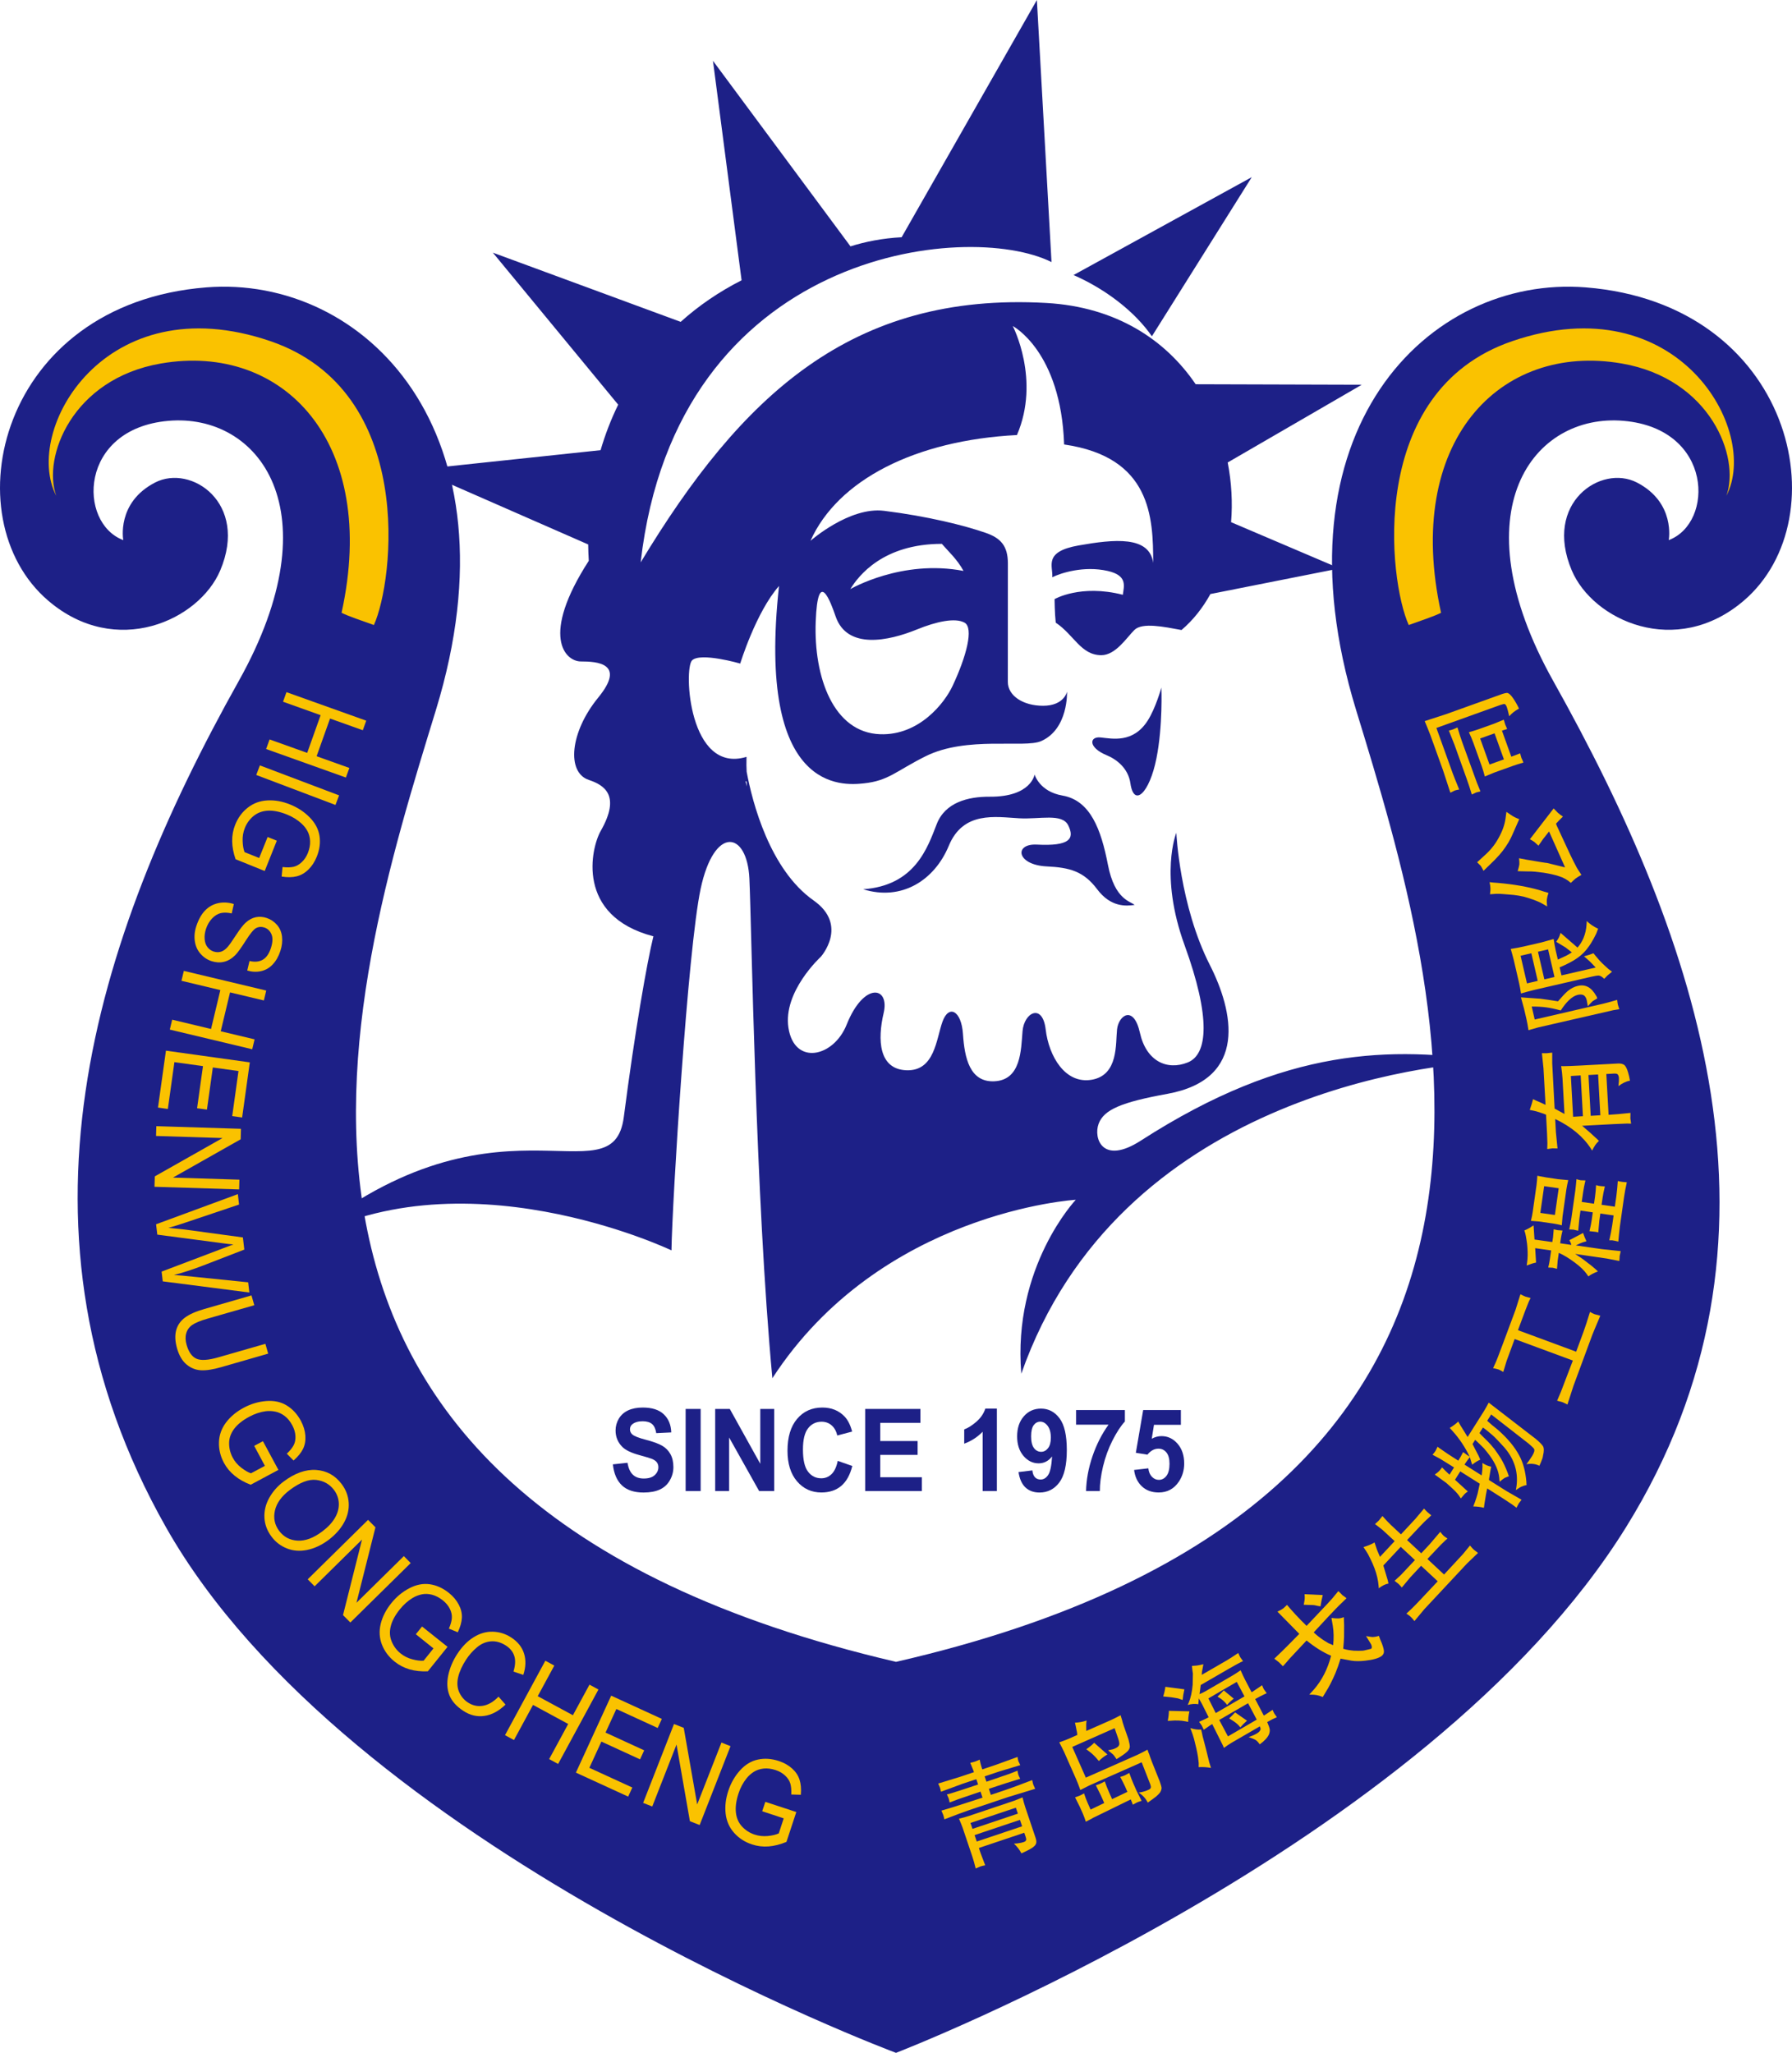
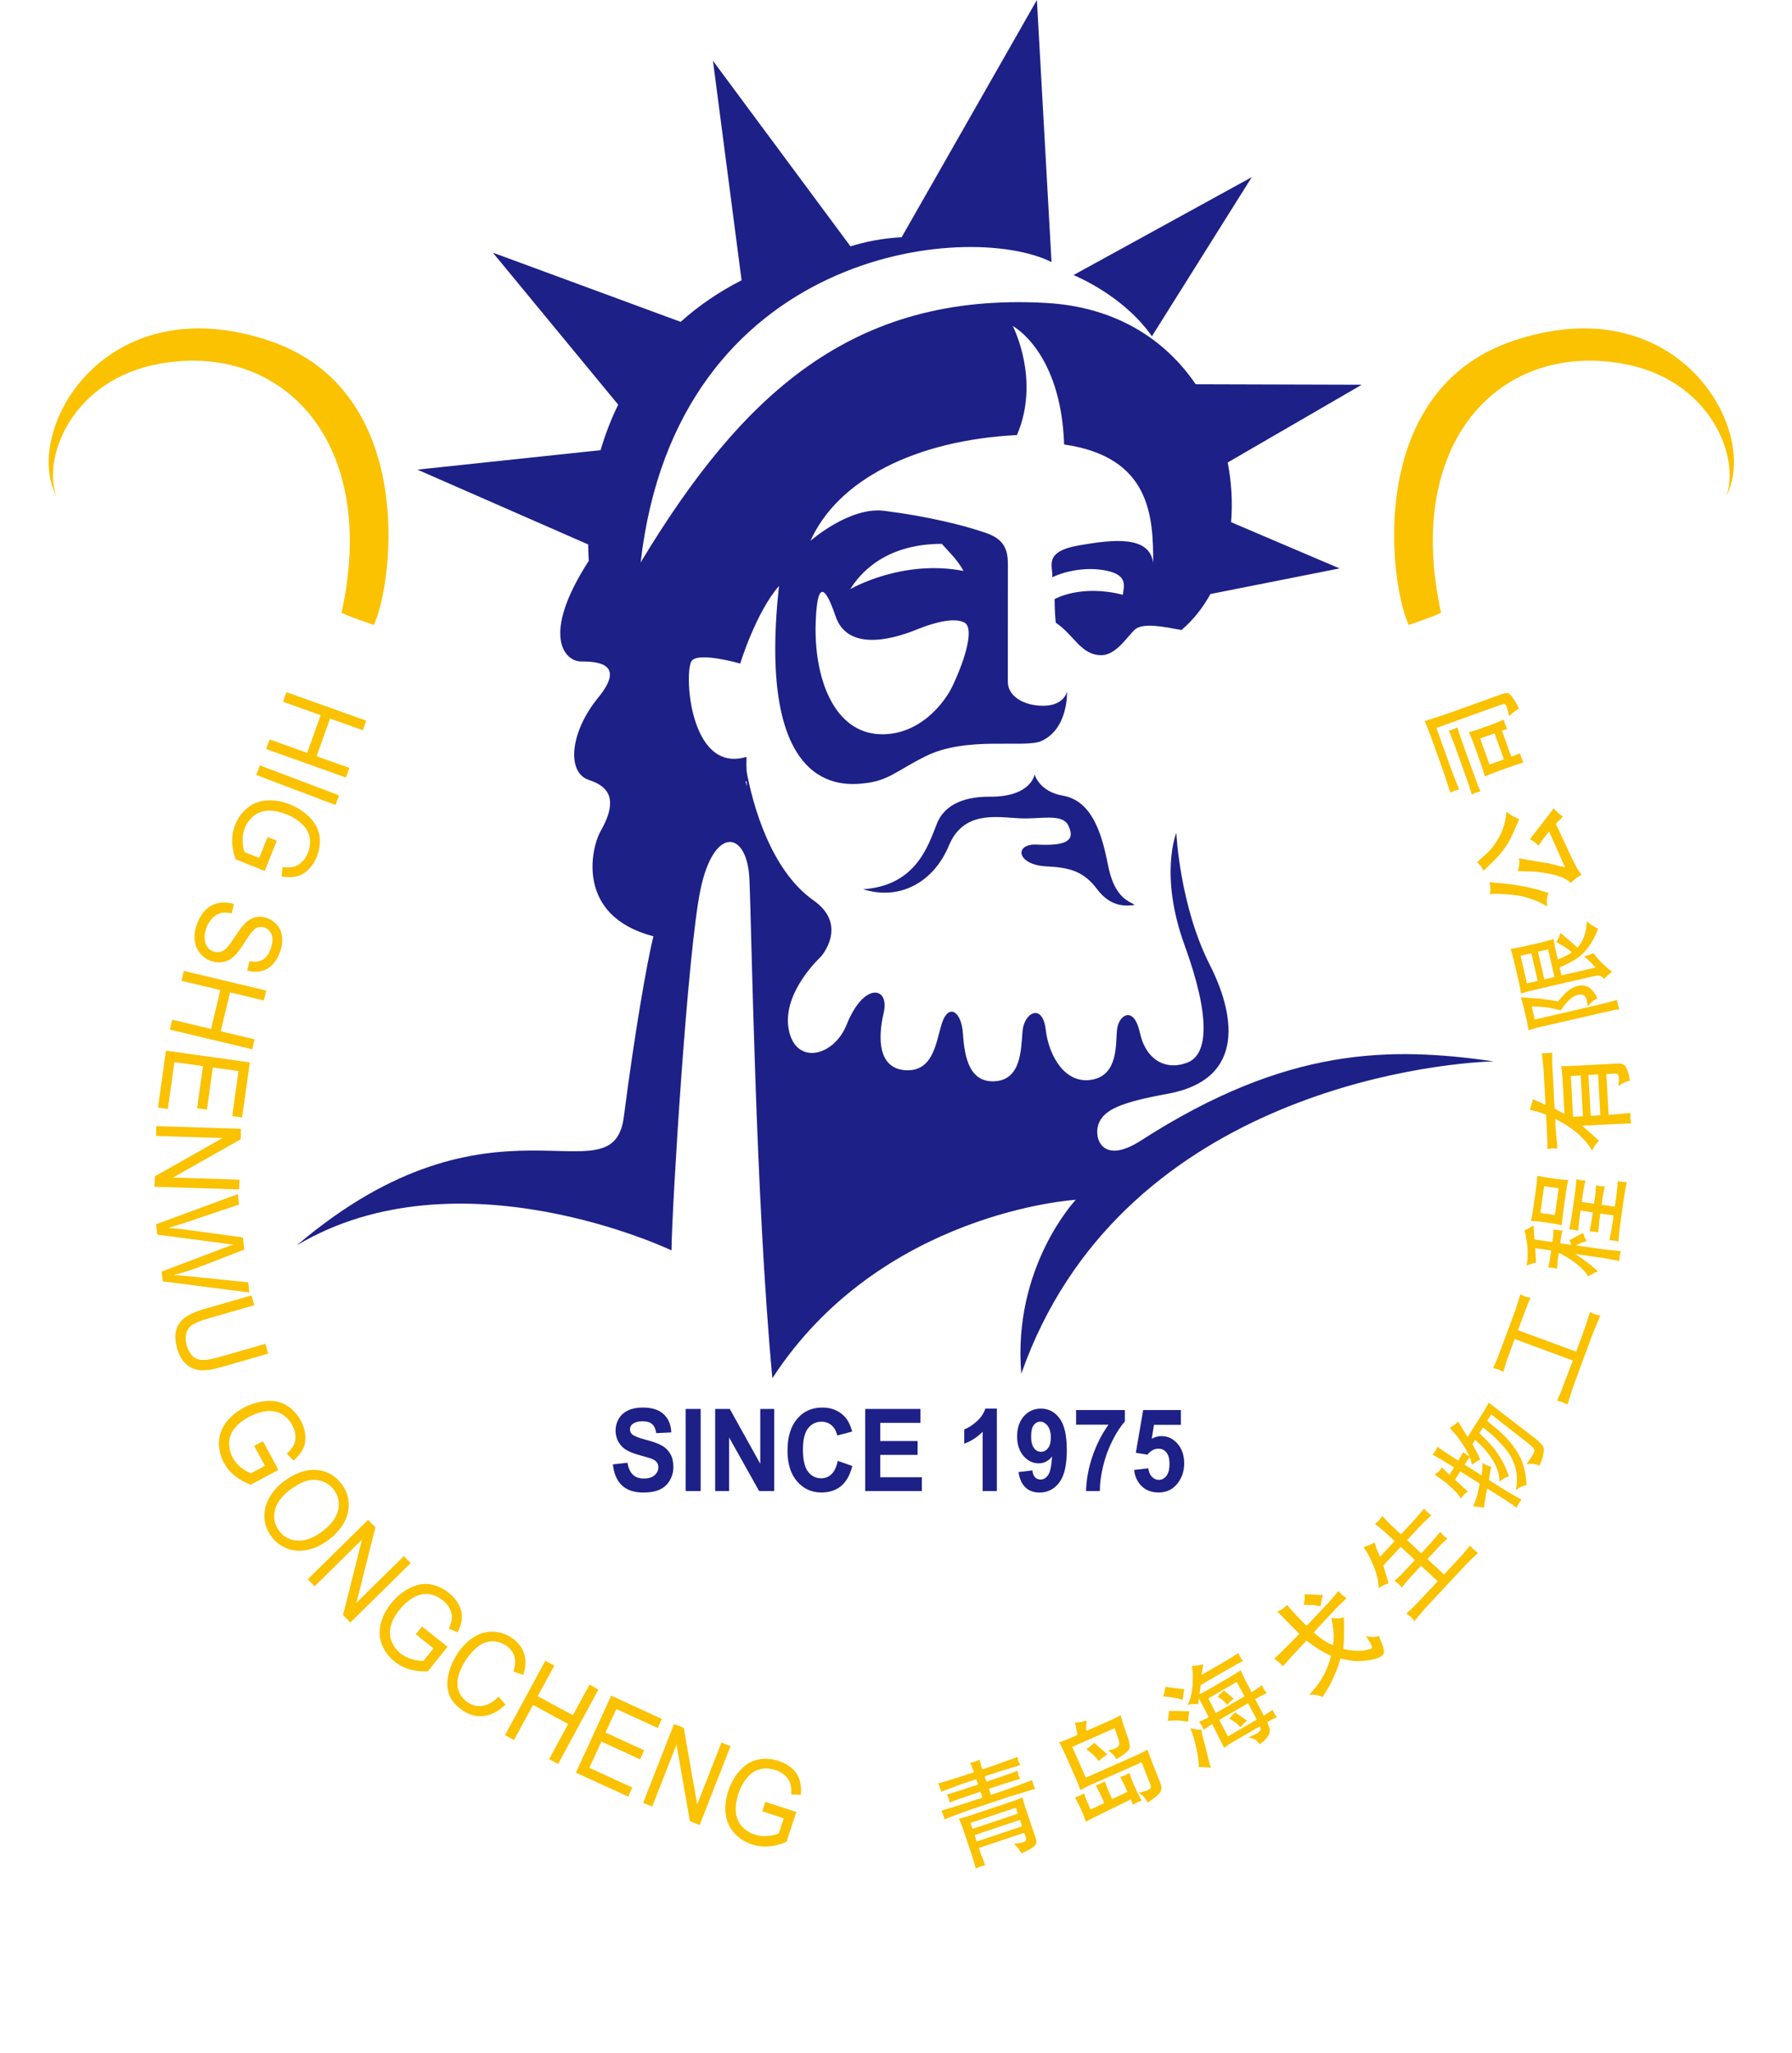
<svg xmlns="http://www.w3.org/2000/svg" xmlns:xlink="http://www.w3.org/1999/xlink" width="499.81pt" height="572.54pt" viewBox="0 0 499.81 572.54" version="1.1">
  <defs>
    <g>
      <symbol overflow="visible" id="glyph0-0">
        <path style="stroke:none;" d="M -1.266 3.531 L 18.156 10.469 L 13.109 24.594 L -6.312 17.656 Z M -0.938 4.141 L -5.672 17.391 L 12.781 23.984 L 17.516 10.734 Z M -0.938 4.141 " />
      </symbol>
      <symbol overflow="visible" id="glyph0-1">
        <path style="stroke:none;" d="M -0.812 2.266 L 21.438 10.219 L 20.484 12.891 L 11.344 9.625 L 7.594 20.141 L 16.734 23.406 L 15.766 26.078 L -6.484 18.125 L -5.516 15.453 L 4.969 19.203 L 8.719 8.688 L -1.766 4.938 Z M -0.812 2.266 " />
      </symbol>
      <symbol overflow="visible" id="glyph1-0">
        <path style="stroke:none;" d="M -1.328 3.5 L 17.969 10.797 L 12.672 24.828 L -6.625 17.531 Z M -1.016 4.141 L -5.984 17.281 L 12.344 24.203 L 17.312 11.062 Z M -1.016 4.141 " />
      </symbol>
      <symbol overflow="visible" id="glyph1-1">
        <path style="stroke:none;" d="M -0.984 2.609 L 21.109 10.969 L 20.094 13.641 L -2 5.281 Z M -0.984 2.609 " />
      </symbol>
      <symbol overflow="visible" id="glyph2-0">
        <path style="stroke:none;" d="M -1.406 3.484 L 17.734 11.188 L 12.141 25.094 L -7 17.391 Z M -1.094 4.094 L -6.344 17.141 L 11.828 24.453 L 17.078 11.406 Z M -1.094 4.094 " />
      </symbol>
      <symbol overflow="visible" id="glyph2-1">
        <path style="stroke:none;" d="M 3.984 14.922 L 6.547 15.953 L 3.172 24.406 L -4.953 21.125 C -5.566 19.375 -5.883 17.691 -5.906 16.078 C -5.926 14.473 -5.645 12.945 -5.062 11.5 C -4.281 9.539 -3.102 7.945 -1.531 6.719 C 0.027 5.5 1.848 4.832 3.922 4.719 C 5.992 4.602 8.109 4.984 10.266 5.859 C 12.387 6.711 14.211 7.914 15.734 9.469 C 17.254 11.02 18.16 12.738 18.453 14.625 C 18.742 16.508 18.488 18.441 17.688 20.422 C 17.113 21.855 16.332 23.055 15.344 24.016 C 14.363 24.973 13.277 25.598 12.094 25.891 C 10.906 26.191 9.504 26.211 7.891 25.953 L 8.141 23.297 C 9.379 23.441 10.406 23.418 11.219 23.234 C 12.027 23.047 12.789 22.613 13.5 21.938 C 14.215 21.27 14.781 20.434 15.188 19.438 C 15.664 18.238 15.879 17.117 15.828 16.078 C 15.785 15.035 15.543 14.105 15.109 13.297 C 14.672 12.492 14.113 11.785 13.438 11.172 C 12.289 10.117 10.926 9.273 9.344 8.641 C 7.395 7.859 5.637 7.504 4.078 7.578 C 2.516 7.66 1.176 8.156 0.062 9.062 C -1.039 9.977 -1.852 11.098 -2.375 12.422 C -2.832 13.555 -3.035 14.766 -2.984 16.047 C -2.941 17.324 -2.762 18.359 -2.453 19.141 L 1.625 20.781 Z M 3.984 14.922 " />
      </symbol>
      <symbol overflow="visible" id="glyph3-0">
        <path style="stroke:none;" d="M -1.359 3.5 L 17.844 11.016 L 12.375 24.984 L -6.828 17.469 Z M -1.047 4.109 L -6.172 17.219 L 12.078 24.359 L 17.203 11.25 Z M -1.047 4.109 " />
      </symbol>
      <symbol overflow="visible" id="glyph3-1">
        <path style="stroke:none;" d="" />
      </symbol>
      <symbol overflow="visible" id="glyph4-0">
        <path style="stroke:none;" d="M -1.172 3.562 L 18.406 10.047 L 13.688 24.281 L -5.891 17.797 Z M -0.844 4.156 L -5.266 17.516 L 13.344 23.672 L 17.766 10.312 Z M -0.844 4.156 " />
      </symbol>
      <symbol overflow="visible" id="glyph4-1">
        <path style="stroke:none;" d="M 6.781 3.672 L 6.188 6.297 C 5.02 6.035 4.004 6.004 3.141 6.203 C 2.273 6.41 1.465 6.906 0.719 7.688 C -0.027 8.465 -0.598 9.438 -0.984 10.594 C -1.316 11.621 -1.441 12.586 -1.359 13.484 C -1.285 14.387 -1.02 15.129 -0.562 15.703 C -0.113 16.285 0.453 16.691 1.141 16.922 C 1.855 17.148 2.539 17.164 3.188 16.969 C 3.832 16.781 4.473 16.316 5.109 15.578 C 5.523 15.109 6.289 14.02 7.406 12.312 C 8.52 10.602 9.422 9.445 10.109 8.844 C 10.992 8.051 11.93 7.551 12.922 7.344 C 13.91 7.145 14.914 7.219 15.938 7.562 C 17.059 7.934 18.02 8.578 18.812 9.484 C 19.602 10.387 20.07 11.488 20.219 12.781 C 20.363 14.07 20.207 15.406 19.75 16.781 C 19.258 18.289 18.551 19.535 17.625 20.516 C 16.707 21.492 15.621 22.117 14.375 22.391 C 13.133 22.668 11.848 22.613 10.516 22.219 L 11.156 19.562 C 12.613 19.902 13.836 19.789 14.828 19.219 C 15.816 18.656 16.57 17.59 17.094 16.031 C 17.633 14.395 17.695 13.09 17.281 12.125 C 16.875 11.164 16.207 10.527 15.281 10.219 C 14.477 9.957 13.723 10.004 13.016 10.359 C 12.336 10.711 11.363 11.891 10.094 13.891 C 8.82 15.898 7.848 17.25 7.172 17.938 C 6.172 18.926 5.113 19.547 4 19.797 C 2.895 20.055 1.738 19.988 0.531 19.594 C -0.652 19.195 -1.672 18.512 -2.516 17.547 C -3.367 16.586 -3.895 15.426 -4.094 14.062 C -4.301 12.707 -4.164 11.301 -3.688 9.844 C -3.082 8 -2.273 6.551 -1.266 5.5 C -0.254 4.445 0.957 3.758 2.375 3.438 C 3.801 3.125 5.27 3.203 6.781 3.672 Z M 6.781 3.672 " />
      </symbol>
      <symbol overflow="visible" id="glyph5-0">
        <path style="stroke:none;" d="M -0.875 3.641 L 19.188 8.438 L 15.703 23.031 L -4.359 18.234 Z M -0.484 4.234 L -3.75 17.906 L 15.312 22.453 L 18.578 8.781 Z M -0.484 4.234 " />
      </symbol>
      <symbol overflow="visible" id="glyph5-1">
        <path style="stroke:none;" d="M -0.562 2.344 L 22.422 7.828 L 21.766 10.594 L 12.328 8.344 L 9.734 19.188 L 19.172 21.438 L 18.516 24.203 L -4.469 18.719 L -3.812 15.953 L 7.031 18.547 L 9.625 7.703 L -1.219 5.109 Z M -0.562 2.344 " />
      </symbol>
      <symbol overflow="visible" id="glyph6-0">
        <path style="stroke:none;" d="M -0.516 3.719 L 19.906 6.562 L 17.828 21.406 L -2.594 18.562 Z M -0.062 4.25 L -2.016 18.188 L 17.391 20.891 L 19.344 6.953 Z M -0.062 4.25 " />
      </symbol>
      <symbol overflow="visible" id="glyph6-1">
        <path style="stroke:none;" d="M -0.328 2.359 L 23.062 5.625 L 20.922 21 L 18.156 20.609 L 19.906 8.047 L 12.75 7.047 L 11.109 18.797 L 8.359 18.422 L 10 6.672 L 2.031 5.562 L 0.203 18.625 L -2.547 18.234 Z M -0.328 2.359 " />
      </symbol>
      <symbol overflow="visible" id="glyph7-0">
        <path style="stroke:none;" d="M -0.109 3.75 L 20.5 4.391 L 20.031 19.375 L -0.578 18.734 Z M 0.391 4.234 L -0.047 18.281 L 19.531 18.891 L 19.969 4.844 Z M 0.391 4.234 " />
      </symbol>
      <symbol overflow="visible" id="glyph7-1">
        <path style="stroke:none;" d="M -0.078 2.281 L 23.531 3.016 L 23.453 5.938 L 4.562 16.625 L 23.094 17.203 L 23.016 19.922 L -0.594 19.188 L -0.5 16.281 L 18.391 5.594 L -0.156 5.016 Z M -0.078 2.281 " />
      </symbol>
      <symbol overflow="visible" id="glyph8-0">
        <path style="stroke:none;" d="M 0.438 3.719 L 20.922 1.328 L 22.656 16.234 L 2.172 18.625 Z M 1 4.125 L 2.641 18.094 L 22.094 15.828 L 20.453 1.859 Z M 1 4.125 " />
      </symbol>
      <symbol overflow="visible" id="glyph8-1">
        <path style="stroke:none;" d="M 0.703 6.016 L 23.516 -2.391 L 23.844 0.516 L 8.844 5.562 C 7.281 6.102 5.711 6.586 4.141 7.016 C 6.723 7.262 8.211 7.414 8.609 7.469 L 24.922 9.688 L 25.312 13.078 L 13.797 17.531 C 10.941 18.633 8.238 19.508 5.688 20.156 C 7.207 20.258 8.945 20.414 10.906 20.625 L 26.391 22.203 L 26.719 25.047 L 2.562 21.938 L 2.25 19.219 L 19.594 12.641 C 21.039 12.086 21.93 11.758 22.266 11.656 C 21.172 11.551 20.227 11.441 19.438 11.328 L 1.047 8.906 Z M 0.703 6.016 " />
      </symbol>
      <symbol overflow="visible" id="glyph9-0">
        <path style="stroke:none;" d="M 1.031 3.609 L 20.859 -2.094 L 25 12.312 L 5.172 18.016 Z M 1.672 3.906 L 5.547 17.422 L 24.375 12 L 20.5 -1.516 Z M 1.672 3.906 " />
      </symbol>
      <symbol overflow="visible" id="glyph9-1">
        <path style="stroke:none;" d="M 27.234 9.234 L 28.016 11.969 L 14.891 15.75 C 12.609 16.402 10.727 16.691 9.25 16.609 C 7.77 16.523 6.434 15.988 5.25 15 C 4.062 14.008 3.18 12.523 2.609 10.547 C 2.055 8.609 1.969 6.918 2.344 5.484 C 2.727 4.047 3.539 2.863 4.781 1.938 C 6.02 1.008 7.836 0.199 10.234 -0.484 L 23.359 -4.266 L 24.141 -1.531 L 11.031 2.234 C 9.062 2.805 7.652 3.391 6.812 3.984 C 5.977 4.574 5.426 5.352 5.156 6.312 C 4.883 7.277 4.922 8.352 5.266 9.531 C 5.836 11.527 6.742 12.812 7.984 13.375 C 9.23 13.945 11.281 13.82 14.125 13 Z M 27.234 9.234 " />
      </symbol>
      <symbol overflow="visible" id="glyph10-0">
        <path style="stroke:none;" d="M 1.406 3.484 L 20.531 -4.219 L 26.125 9.688 L 7 17.391 Z M 2.062 3.719 L 7.312 16.766 L 25.484 9.438 L 20.234 -3.609 Z M 2.062 3.719 " />
      </symbol>
      <symbol overflow="visible" id="glyph10-1">
        <path style="stroke:none;" d="" />
      </symbol>
      <symbol overflow="visible" id="glyph11-0">
        <path style="stroke:none;" d="M 1.766 3.312 L 19.953 -6.422 L 27.031 6.797 L 8.844 16.531 Z M 2.438 3.469 L 9.078 15.875 L 26.359 6.641 L 19.719 -5.766 Z M 2.438 3.469 " />
      </symbol>
      <symbol overflow="visible" id="glyph11-1">
        <path style="stroke:none;" d="M 14 6.516 L 16.438 5.219 L 20.75 13.219 L 13.016 17.359 C 11.285 16.703 9.793 15.863 8.547 14.844 C 7.297 13.832 6.301 12.637 5.562 11.266 C 4.57 9.41 4.109 7.488 4.172 5.5 C 4.23 3.508 4.883 1.68 6.125 0.016 C 7.371 -1.637 9.02 -3.016 11.062 -4.109 C 13.082 -5.191 15.176 -5.816 17.344 -5.984 C 19.52 -6.16 21.422 -5.754 23.047 -4.766 C 24.68 -3.773 26.004 -2.34 27.016 -0.469 C 27.742 0.902 28.16 2.273 28.266 3.641 C 28.367 5.012 28.152 6.25 27.625 7.344 C 27.094 8.434 26.207 9.523 24.969 10.609 L 23.094 8.703 C 23.988 7.859 24.629 7.059 25.016 6.312 C 25.398 5.57 25.559 4.707 25.5 3.719 C 25.438 2.738 25.148 1.77 24.641 0.812 C 24.035 -0.32 23.316 -1.203 22.484 -1.828 C 21.66 -2.449 20.793 -2.852 19.891 -3.031 C 18.992 -3.215 18.09 -3.254 17.188 -3.141 C 15.656 -2.93 14.133 -2.418 12.625 -1.609 C 10.77 -0.617 9.367 0.5 8.422 1.75 C 7.484 2.996 7.008 4.336 7 5.766 C 7 7.199 7.332 8.547 8 9.797 C 8.57 10.879 9.363 11.812 10.375 12.594 C 11.395 13.383 12.301 13.91 13.094 14.172 L 16.984 12.094 Z M 14 6.516 " />
      </symbol>
      <symbol overflow="visible" id="glyph12-0">
        <path style="stroke:none;" d="M 2.25 3 L 18.734 -9.391 L 27.75 2.594 L 11.266 14.984 Z M 2.938 3.062 L 11.391 14.297 L 27.062 2.531 L 18.609 -8.703 Z M 2.938 3.062 " />
      </symbol>
      <symbol overflow="visible" id="glyph12-1">
        <path style="stroke:none;" d="M 10.062 -5.75 C 13.207 -8.113 16.238 -9.195 19.156 -9 C 22.07 -8.801 24.441 -7.492 26.266 -5.078 C 27.461 -3.492 28.117 -1.754 28.234 0.141 C 28.355 2.043 27.926 3.891 26.938 5.672 C 25.957 7.461 24.523 9.07 22.641 10.5 C 20.723 11.934 18.742 12.867 16.703 13.297 C 14.66 13.723 12.762 13.586 11.016 12.891 C 9.266 12.203 7.832 11.105 6.719 9.609 C 5.5 7.992 4.836 6.227 4.734 4.312 C 4.641 2.395 5.086 0.551 6.078 -1.219 C 7.074 -2.996 8.406 -4.508 10.062 -5.75 Z M 11.781 -3.391 C 9.508 -1.672 8.133 0.234 7.656 2.328 C 7.188 4.43 7.582 6.32 8.844 8 C 10.121 9.695 11.844 10.602 14 10.719 C 16.152 10.832 18.445 9.973 20.875 8.141 C 22.414 6.992 23.582 5.746 24.375 4.406 C 25.164 3.07 25.535 1.711 25.484 0.328 C 25.43 -1.043 24.977 -2.301 24.125 -3.438 C 22.914 -5.039 21.262 -5.969 19.172 -6.219 C 17.086 -6.465 14.621 -5.523 11.781 -3.391 Z M 11.781 -3.391 " />
      </symbol>
      <symbol overflow="visible" id="glyph13-0">
        <path style="stroke:none;" d="M 2.625 2.672 L 17.312 -11.812 L 27.844 -1.125 L 13.156 13.359 Z M 3.344 2.641 L 13.203 12.656 L 27.156 -1.094 L 17.297 -11.109 Z M 3.344 2.641 " />
      </symbol>
      <symbol overflow="visible" id="glyph13-1">
        <path style="stroke:none;" d="M 1.594 1.625 L 18.422 -14.953 L 20.484 -12.875 L 15.188 8.172 L 28.406 -4.844 L 30.312 -2.906 L 13.484 13.672 L 11.438 11.609 L 16.734 -9.453 L 3.516 3.578 Z M 1.594 1.625 " />
      </symbol>
      <symbol overflow="visible" id="glyph14-0">
        <path style="stroke:none;" d="M 2.922 2.344 L 15.828 -13.734 L 27.531 -4.344 L 14.625 11.734 Z M 3.625 2.234 L 14.578 11.031 L 26.844 -4.25 L 15.891 -13.047 Z M 3.625 2.234 " />
      </symbol>
      <symbol overflow="visible" id="glyph14-1">
        <path style="stroke:none;" d="M 15.438 0.516 L 17.172 -1.641 L 24.281 4.031 L 18.781 10.859 C 16.926 10.941 15.227 10.758 13.688 10.312 C 12.145 9.863 10.762 9.148 9.547 8.172 C 7.898 6.859 6.711 5.273 5.984 3.422 C 5.266 1.566 5.148 -0.363 5.641 -2.375 C 6.137 -4.395 7.117 -6.312 8.578 -8.125 C 10.012 -9.914 11.695 -11.312 13.625 -12.312 C 15.551 -13.32 17.457 -13.691 19.344 -13.422 C 21.227 -13.148 23.004 -12.34 24.672 -11 C 25.879 -10.031 26.797 -8.934 27.422 -7.719 C 28.055 -6.5 28.34 -5.285 28.281 -4.078 C 28.219 -2.867 27.836 -1.52 27.141 -0.031 L 24.656 -1.047 C 25.152 -2.18 25.43 -3.164 25.484 -4 C 25.543 -4.84 25.355 -5.703 24.922 -6.578 C 24.484 -7.449 23.84 -8.227 23 -8.906 C 21.988 -9.707 20.977 -10.238 19.969 -10.5 C 18.957 -10.758 18.004 -10.793 17.109 -10.609 C 16.211 -10.422 15.371 -10.098 14.594 -9.641 C 13.25 -8.828 12.039 -7.754 10.969 -6.422 C 9.656 -4.785 8.809 -3.211 8.438 -1.703 C 8.062 -0.191 8.148 1.223 8.703 2.547 C 9.254 3.879 10.082 4.988 11.188 5.875 C 12.145 6.645 13.242 7.191 14.484 7.516 C 15.73 7.848 16.773 7.973 17.609 7.891 L 20.359 4.469 Z M 15.438 0.516 " />
      </symbol>
      <symbol overflow="visible" id="glyph15-0">
        <path style="stroke:none;" d="M 3.141 2.047 L 14.406 -15.234 L 26.969 -7.047 L 15.703 10.234 Z M 3.812 1.859 L 15.594 9.547 L 26.297 -6.859 L 14.516 -14.547 Z M 3.812 1.859 " />
      </symbol>
      <symbol overflow="visible" id="glyph15-1">
        <path style="stroke:none;" d="M 19.297 2.688 L 21.25 4.906 C 19.344 6.727 17.371 7.781 15.344 8.062 C 13.312 8.352 11.363 7.887 9.5 6.672 C 7.551 5.398 6.246 3.934 5.594 2.281 C 4.945 0.625 4.844 -1.234 5.281 -3.297 C 5.727 -5.367 6.566 -7.348 7.797 -9.234 C 9.137 -11.285 10.672 -12.844 12.391 -13.906 C 14.105 -14.977 15.891 -15.48 17.734 -15.422 C 19.574 -15.367 21.285 -14.824 22.859 -13.797 C 24.668 -12.617 25.859 -11.121 26.422 -9.312 C 26.98 -7.5 26.91 -5.52 26.203 -3.375 L 23.469 -4.312 C 23.988 -6.02 24.066 -7.457 23.703 -8.625 C 23.336 -9.801 22.555 -10.781 21.359 -11.562 C 19.973 -12.457 18.574 -12.848 17.172 -12.734 C 15.766 -12.617 14.473 -12.066 13.297 -11.078 C 12.117 -10.098 11.102 -8.949 10.25 -7.641 C 9.156 -5.961 8.418 -4.348 8.047 -2.797 C 7.68 -1.254 7.766 0.133 8.297 1.375 C 8.836 2.613 9.656 3.594 10.75 4.312 C 12.07 5.176 13.473 5.48 14.953 5.234 C 16.43 4.992 17.879 4.145 19.297 2.688 Z M 19.297 2.688 " />
      </symbol>
      <symbol overflow="visible" id="glyph16-0">
-         <path style="stroke:none;" d="M 3.297 1.781 L 13.125 -16.359 L 26.312 -9.203 L 16.484 8.938 Z M 3.953 1.562 L 16.328 8.25 L 25.656 -8.984 L 13.281 -15.672 Z M 3.953 1.562 " />
-       </symbol>
+         </symbol>
      <symbol overflow="visible" id="glyph16-1">
        <path style="stroke:none;" d="M 2.109 1.141 L 13.359 -19.625 L 15.859 -18.266 L 11.234 -9.734 L 21.047 -4.422 L 25.672 -12.953 L 28.172 -11.594 L 16.922 9.172 L 14.422 7.812 L 19.734 -1.984 L 9.922 -7.297 L 4.609 2.5 Z M 2.109 1.141 " />
      </symbol>
      <symbol overflow="visible" id="glyph17-0">
        <path style="stroke:none;" d="M 3.406 1.562 L 12 -17.188 L 25.641 -10.938 L 17.047 7.812 Z M 4.047 1.297 L 16.828 7.156 L 25 -10.656 L 12.219 -16.516 Z M 4.047 1.297 " />
      </symbol>
      <symbol overflow="visible" id="glyph17-1">
        <path style="stroke:none;" d="M 2.156 0.984 L 12 -20.484 L 26.125 -14 L 24.969 -11.469 L 13.438 -16.766 L 10.422 -10.188 L 21.203 -5.234 L 20.047 -2.719 L 9.266 -7.672 L 5.906 -0.359 L 17.891 5.141 L 16.734 7.672 Z M 2.156 0.984 " />
      </symbol>
      <symbol overflow="visible" id="glyph18-0">
        <path style="stroke:none;" d="M 3.5 1.359 L 11.016 -17.844 L 24.984 -12.375 L 17.469 6.828 Z M 4.109 1.047 L 17.219 6.172 L 24.359 -12.078 L 11.25 -17.203 Z M 4.109 1.047 " />
      </symbol>
      <symbol overflow="visible" id="glyph18-1">
        <path style="stroke:none;" d="M 2.125 0.828 L 10.734 -21.172 L 13.453 -20.109 L 17.203 1.266 L 23.969 -16 L 26.5 -15 L 17.891 7 L 15.172 5.938 L 11.438 -15.453 L 4.672 1.828 Z M 2.125 0.828 " />
      </symbol>
      <symbol overflow="visible" id="glyph19-0">
        <path style="stroke:none;" d="M 3.562 1.172 L 10.031 -18.406 L 24.266 -13.688 L 17.797 5.891 Z M 4.156 0.844 L 17.516 5.25 L 23.672 -13.359 L 10.312 -17.766 Z M 4.156 0.844 " />
      </symbol>
      <symbol overflow="visible" id="glyph19-1">
        <path style="stroke:none;" d="M 14.641 -4.922 L 15.516 -7.547 L 24.156 -4.703 L 21.406 3.625 C 19.688 4.34 18.023 4.766 16.422 4.891 C 14.828 5.012 13.285 4.824 11.797 4.328 C 9.805 3.672 8.145 2.598 6.812 1.109 C 5.488 -0.379 4.699 -2.148 4.453 -4.203 C 4.211 -6.262 4.457 -8.398 5.188 -10.609 C 5.902 -12.785 6.988 -14.68 8.438 -16.297 C 9.895 -17.918 11.555 -18.93 13.422 -19.328 C 15.285 -19.73 17.234 -19.602 19.266 -18.938 C 20.742 -18.445 21.988 -17.742 23 -16.828 C 24.008 -15.91 24.695 -14.867 25.062 -13.703 C 25.434 -12.547 25.555 -11.148 25.422 -9.516 L 22.75 -9.594 C 22.809 -10.832 22.723 -11.852 22.484 -12.656 C 22.242 -13.457 21.762 -14.191 21.047 -14.859 C 20.336 -15.535 19.465 -16.047 18.438 -16.391 C 17.207 -16.793 16.07 -16.941 15.031 -16.828 C 14 -16.711 13.09 -16.41 12.312 -15.922 C 11.539 -15.43 10.867 -14.832 10.297 -14.125 C 9.316 -12.906 8.559 -11.488 8.031 -9.875 C 7.375 -7.875 7.133 -6.09 7.312 -4.531 C 7.488 -2.977 8.066 -1.676 9.047 -0.625 C 10.035 0.414 11.203 1.156 12.547 1.594 C 13.711 1.977 14.93 2.105 16.203 1.984 C 17.473 1.859 18.492 1.613 19.266 1.25 L 20.641 -2.938 Z M 14.641 -4.922 " />
      </symbol>
      <symbol overflow="visible" id="glyph20-0">
        <path style="stroke:none;" d="" />
      </symbol>
      <symbol overflow="visible" id="glyph20-1">
        <path style="stroke:none;" d="M 15.797 -16.703 L 23.25 -18.969 C 23.008 -19.496 22.832 -19.891 22.719 -20.141 C 22.645 -20.348 22.543 -20.77 22.422 -21.406 L 18.047 -19.75 L 15.125 -18.703 L 10.891 -17.281 L 10.328 -18.969 C 14.242 -20.277 16.781 -21.098 17.938 -21.422 C 18.258 -21.535 18.641 -21.656 19.078 -21.781 C 18.828 -22.238 18.652 -22.598 18.562 -22.859 C 18.5 -23.035 18.418 -23.426 18.328 -24.031 C 17.359 -23.633 16.477 -23.293 15.688 -23.016 L 9.656 -20.953 L 9.156 -22.438 L 13.062 -23.75 L 19.094 -25.578 C 18.844 -26.074 18.664 -26.445 18.562 -26.688 C 18.488 -26.902 18.41 -27.297 18.328 -27.859 L 12.406 -25.703 L 8.5 -24.391 L 8.312 -24.938 C 8.113 -25.551 7.93 -26.273 7.766 -27.109 C 7.117 -26.816 6.68 -26.633 6.453 -26.562 C 6.223 -26.477 5.785 -26.363 5.141 -26.219 C 5.492 -25.406 5.773 -24.715 5.984 -24.156 L 6.172 -23.609 L 2.344 -22.328 L -3.797 -20.438 C -3.566 -19.945 -3.402 -19.574 -3.312 -19.328 C -3.227 -19.086 -3.133 -18.695 -3.031 -18.156 L 3 -20.375 L 6.828 -21.656 L 7.328 -20.172 C 3.391 -18.848 0.742 -17.988 -0.609 -17.594 C -0.836 -17.539 -1.094 -17.477 -1.375 -17.406 C -1.145 -16.926 -0.98 -16.566 -0.891 -16.328 C -0.805 -16.098 -0.715 -15.707 -0.625 -15.156 L 1.859 -16.094 L 8 -18.188 L 8.562 -16.5 L 0.406 -13.875 L -2.906 -12.891 C -2.664 -12.305 -2.496 -11.914 -2.406 -11.719 C -2.32 -11.488 -2.211 -11.066 -2.078 -10.453 L 2.141 -12.062 L 4.891 -13.047 Z M 5.688 -0.172 C 6.02 0.816 6.344 1.957 6.656 3.25 C 7.246 2.988 7.68 2.801 7.953 2.688 C 8.223 2.594 8.676 2.48 9.312 2.359 C 8.82 1.109 8.395 -0.016 8.031 -1.016 L 7.547 -2.469 L 20.203 -6.719 L 20.609 -5.531 C 20.742 -5.133 20.785 -4.863 20.734 -4.719 C 20.68 -4.457 20.457 -4.258 20.062 -4.125 C 19.551 -3.957 19.074 -3.852 18.641 -3.812 C 18.453 -3.75 18.012 -3.707 17.328 -3.688 C 18.242 -2.82 18.938 -1.914 19.406 -0.969 C 20.488 -1.457 21.223 -1.812 21.609 -2.031 C 22.586 -2.559 23.188 -3.047 23.406 -3.484 C 23.645 -3.879 23.633 -4.473 23.375 -5.266 L 20.469 -13.891 C 20.227 -14.617 19.977 -15.516 19.719 -16.578 C 18.801 -16.191 17.973 -15.863 17.234 -15.594 L 4.734 -11.391 C 3.961 -11.129 3.051 -10.879 2 -10.641 C 2.395 -9.711 2.734 -8.867 3.016 -8.109 Z M 6.953 -4.266 L 6.344 -6.062 L 19 -10.312 L 19.609 -8.516 Z M 5.766 -7.797 L 5.203 -9.453 L 17.859 -13.703 L 18.422 -12.047 Z M 5.766 -7.797 " />
      </symbol>
      <symbol overflow="visible" id="glyph21-0">
        <path style="stroke:none;" d="" />
      </symbol>
      <symbol overflow="visible" id="glyph21-1">
        <path style="stroke:none;" d="M 5.016 1.094 C 5.387 0.926 5.703 0.754 5.953 0.578 L 16.469 -4.562 C 16.676 -4.094 16.867 -3.602 17.047 -3.094 C 17.535 -3.363 17.93 -3.578 18.234 -3.734 C 18.461 -3.836 18.883 -3.984 19.5 -4.172 C 18.957 -5.262 18.492 -6.18 18.109 -6.922 L 17.141 -9.125 C 16.828 -9.832 16.465 -10.773 16.062 -11.953 C 15.5 -11.641 15.098 -11.418 14.859 -11.297 C 14.547 -11.148 14.102 -10.996 13.531 -10.844 C 14.051 -9.863 14.5 -8.977 14.875 -8.188 L 15.531 -6.672 L 11.266 -4.641 L 10.375 -6.656 C 10 -7.496 9.613 -8.477 9.219 -9.594 C 8.695 -9.301 8.289 -9.09 8 -8.969 C 7.719 -8.844 7.293 -8.684 6.734 -8.5 C 7.293 -7.406 7.766 -6.461 8.141 -5.672 L 9.078 -3.562 L 5.266 -1.734 L 4.484 -3.5 C 4.129 -4.301 3.777 -5.219 3.438 -6.25 C 2.926 -5.957 2.52 -5.742 2.219 -5.609 C 1.945 -5.492 1.52 -5.336 0.938 -5.141 C 1.445 -4.16 1.883 -3.285 2.25 -2.516 L 3.109 -0.594 C 3.387 0.039 3.664 0.789 3.938 1.656 Z M 19.516 -14.922 L 21.922 -8.766 C 22.066 -8.379 22.113 -8.059 22.062 -7.812 C 21.969 -7.57 21.742 -7.379 21.391 -7.234 C 20.922 -7.016 20.508 -6.863 20.156 -6.781 C 19.895 -6.676 19.395 -6.57 18.656 -6.469 C 19.758 -5.801 20.613 -4.867 21.219 -3.672 C 22.238 -4.387 23.02 -4.961 23.562 -5.391 C 24.027 -5.793 24.391 -6.164 24.641 -6.5 C 24.91 -6.934 25.051 -7.363 25.062 -7.781 C 25.008 -8.215 24.824 -8.852 24.516 -9.688 C 22.773 -13.965 21.809 -16.453 21.625 -17.141 C 21.488 -17.43 21.324 -17.863 21.141 -18.438 C 20.16 -17.906 19.23 -17.43 18.359 -17.016 L 3.938 -10.641 L 0.156 -19.203 L 11.969 -24.438 L 13 -21.438 C 13.246 -20.645 13.332 -20.105 13.25 -19.828 C 13.164 -19.453 12.82 -19.121 12.219 -18.844 C 12.008 -18.75 11.777 -18.652 11.531 -18.562 L 10.156 -18.266 C 10.852 -17.691 11.344 -17.273 11.625 -17.016 C 11.82 -16.785 12.113 -16.379 12.5 -15.797 C 13.945 -16.68 14.914 -17.359 15.406 -17.828 C 15.883 -18.242 16.148 -18.703 16.203 -19.203 C 16.223 -19.605 16.098 -20.316 15.828 -21.328 C 14.711 -24.461 14.121 -26.234 14.062 -26.641 C 14.008 -26.805 13.945 -27.016 13.875 -27.266 C 13.781 -27.512 13.707 -27.773 13.656 -28.047 C 12.613 -27.504 11.727 -27.059 11 -26.719 L 4.062 -23.656 C 4.051 -24.402 4.047 -24.988 4.047 -25.406 C 4.055 -25.738 4.094 -26.125 4.156 -26.562 C 3.082 -26.207 1.996 -26.008 0.906 -25.969 C 1.09 -25.207 1.234 -24.543 1.328 -23.984 C 1.449 -23.547 1.531 -23.066 1.562 -22.547 L -0.719 -21.531 C -1.426 -21.219 -2.344 -20.867 -3.469 -20.484 C -2.895 -19.391 -2.441 -18.488 -2.109 -17.781 L 1.219 -10.25 C 1.57 -9.457 1.969 -8.434 2.406 -7.188 C 3.309 -7.645 4.145 -8.066 4.906 -8.453 Z M 4.906 -17.922 C 5.582 -17.43 6.281 -16.773 7 -15.953 C 7.176 -15.711 7.375 -15.48 7.594 -15.266 C 8.176 -15.91 8.961 -16.523 9.953 -17.109 L 6.266 -20.359 C 5.691 -19.766 4.957 -19.164 4.062 -18.562 C 4.32 -18.375 4.602 -18.16 4.906 -17.922 Z M 4.906 -17.922 " />
      </symbol>
      <symbol overflow="visible" id="glyph22-0">
        <path style="stroke:none;" d="" />
      </symbol>
      <symbol overflow="visible" id="glyph22-1">
        <path style="stroke:none;" d="M 12.078 -12.141 C 12.898 -11.648 13.57 -11.137 14.094 -10.609 C 14.227 -10.422 14.395 -10.23 14.594 -10.047 C 15.152 -10.711 15.77 -11.328 16.438 -11.891 L 13.125 -14.203 C 12.613 -13.648 12.055 -13.09 11.453 -12.531 C 11.637 -12.414 11.848 -12.285 12.078 -12.141 Z M 8.891 -18.188 C 9.387 -17.883 9.926 -17.414 10.5 -16.781 L 10.891 -16.297 C 11.473 -16.973 12.094 -17.551 12.75 -18.031 L 9.953 -20.344 C 9.473 -19.789 8.887 -19.211 8.203 -18.609 C 8.418 -18.473 8.648 -18.332 8.891 -18.188 Z M -0.109 -16.281 C 0.93 -16.582 1.922 -16.648 2.859 -16.484 L 3 -18.125 L 3.906 -16.5 L 5.734 -12.859 C 5.285 -12.598 4.855 -12.379 4.453 -12.203 C 4.336 -12.16 3.879 -11.949 3.078 -11.578 C 3.43 -11.098 3.68 -10.742 3.828 -10.516 C 3.941 -10.316 4.125 -9.93 4.375 -9.359 C 4.465 -9.43 4.582 -9.508 4.719 -9.594 C 5.664 -10.27 6.336 -10.723 6.734 -10.953 L 9.734 -4.938 L 10 -4.297 C 10.695 -4.824 11.406 -5.305 12.125 -5.734 L 20.016 -10.312 C 20.16 -10 20.234 -9.742 20.234 -9.547 C 20.18 -9.117 19.805 -8.695 19.109 -8.281 C 18.754 -8.082 18.414 -7.914 18.094 -7.781 C 17.77 -7.645 17.371 -7.488 16.906 -7.312 C 17.789 -7.02 18.461 -6.738 18.922 -6.469 C 19.285 -6.195 19.645 -5.805 20 -5.297 C 21.332 -6.273 22.188 -7.203 22.562 -8.078 C 22.746 -8.543 22.82 -9 22.781 -9.438 C 22.719 -9.871 22.48 -10.566 22.078 -11.516 C 23.035 -12.066 23.93 -12.52 24.766 -12.875 C 24.422 -13.352 24.184 -13.688 24.062 -13.875 C 23.938 -14.082 23.773 -14.43 23.578 -14.922 C 22.848 -14.41 22.199 -13.977 21.641 -13.625 L 21.125 -13.312 L 18.719 -17.922 C 19.613 -18.441 20.516 -18.91 21.422 -19.328 C 21.543 -19.398 21.719 -19.477 21.938 -19.562 C 21.539 -20.102 21.277 -20.461 21.156 -20.641 C 21.039 -20.836 20.867 -21.219 20.641 -21.781 C 19.328 -20.875 18.477 -20.293 18.094 -20.047 L 17.719 -19.828 L 15.906 -23.297 C 15.508 -24.066 15.09 -24.953 14.656 -25.953 C 13.844 -25.391 13.129 -24.926 12.516 -24.562 L 4.922 -20.141 C 4.523 -19.91 3.949 -19.629 3.203 -19.297 L 3.531 -21.844 C 10.215 -25.727 13.719 -27.734 14.031 -27.859 C 14.371 -28.066 14.805 -28.281 15.328 -28.5 C 14.984 -28.977 14.727 -29.336 14.562 -29.578 C 14.438 -29.793 14.246 -30.195 14 -30.781 C 12.695 -29.895 11.637 -29.211 10.828 -28.734 L 3.812 -24.672 C 3.832 -25.348 3.91 -25.926 4.047 -26.406 C 4.098 -26.801 4.172 -27.211 4.266 -27.641 C 3.672 -27.492 3.148 -27.383 2.703 -27.312 C 2.504 -27.27 1.961 -27.223 1.078 -27.172 C 1.137 -26.473 1.227 -25.754 1.344 -25.016 L 1.281 -21.891 C 1.102 -19.891 0.727 -18.207 0.156 -16.844 C 0.062 -16.664 -0.023 -16.477 -0.109 -16.281 Z M 11.125 -7.516 L 8.688 -12.094 L 16.734 -16.766 L 19.156 -12.188 Z M 7.719 -14.016 L 5.672 -18.109 L 13.578 -22.719 L 15.734 -18.672 Z M -5.844 -18.547 C -5.207 -18.516 -4.211 -18.371 -2.859 -18.125 C -2.766 -18.102 -2.316 -17.949 -1.516 -17.672 C -1.43 -18.617 -1.27 -19.609 -1.031 -20.641 L -6.328 -21.344 C -6.441 -20.469 -6.645 -19.57 -6.938 -18.656 Z M -4.922 -11.875 C -3.379 -12.02 -1.957 -11.961 -0.656 -11.703 C -0.426 -11.66 -0.195 -11.613 0.031 -11.562 C 0.031 -12.52 0.145 -13.5 0.375 -14.5 L -5.344 -14.641 C -5.363 -13.723 -5.473 -12.789 -5.672 -11.844 C -5.461 -11.863 -5.211 -11.875 -4.922 -11.875 Z M 2.953 1.062 C 4.148 1 5.297 1.07 6.391 1.281 L 5.906 -0.297 C 5.383 -2.348 5.113 -3.445 5.094 -3.594 L 4.594 -5.531 C 4.352 -6.395 4.168 -7.086 4.047 -7.609 C 3.961 -8.098 3.824 -8.707 3.641 -9.438 C 2.766 -9.344 1.758 -9.473 0.625 -9.828 C 0.695 -9.609 0.781 -9.395 0.875 -9.188 C 1.152 -8.469 1.414 -7.68 1.656 -6.828 C 1.871 -5.961 2.086 -5.09 2.297 -4.219 C 2.492 -3.375 2.648 -2.559 2.766 -1.781 C 2.867 -1 2.938 -0.418 2.969 -0.047 C 2.957 0.316 2.953 0.688 2.953 1.062 Z M 2.953 1.062 " />
      </symbol>
      <symbol overflow="visible" id="glyph23-0">
-         <path style="stroke:none;" d="" />
-       </symbol>
+         </symbol>
      <symbol overflow="visible" id="glyph23-1">
        <path style="stroke:none;" d="M 2.219 -15.953 C 4.582 -14.035 6.863 -12.613 9.062 -11.688 C 8.094 -8 6.512 -4.887 4.328 -2.359 C 3.859 -1.859 3.402 -1.355 2.969 -0.859 C 3.934 -0.859 4.629 -0.809 5.047 -0.719 C 5.48 -0.645 6.047 -0.465 6.734 -0.188 L 7.594 -1.625 C 8.402 -2.863 9.289 -4.586 10.25 -6.797 C 10.707 -7.887 11.191 -9.254 11.703 -10.891 L 14.703 -10.328 C 15.816 -10.148 17.094 -10.145 18.531 -10.312 C 20.758 -10.559 22.289 -10.992 23.125 -11.609 C 23.496 -11.898 23.719 -12.242 23.781 -12.641 C 23.863 -13.086 23.676 -13.922 23.219 -15.141 C 22.914 -15.816 22.637 -16.516 22.391 -17.234 C 21.797 -17.055 21.27 -16.949 20.812 -16.922 C 20.508 -16.898 19.836 -16.988 18.797 -17.188 C 19.449 -16.156 19.938 -15.363 20.25 -14.812 C 20.477 -14.227 20.473 -13.836 20.234 -13.641 C 20.211 -13.629 19.832 -13.535 19.094 -13.359 C 18.406 -13.191 18.004 -13.109 17.891 -13.109 C 17.078 -13.066 16.227 -13.066 15.344 -13.109 L 14 -13.281 C 13.582 -13.34 13.059 -13.461 12.438 -13.641 C 12.559 -14.941 12.641 -16.039 12.672 -16.938 C 12.691 -17.777 12.695 -18.883 12.688 -20.25 L 12.609 -22.453 C 12.047 -22.242 11.566 -22.129 11.172 -22.109 C 10.785 -22.086 10.113 -22.129 9.156 -22.234 C 9.27 -21.523 9.395 -20.801 9.531 -20.062 C 9.809 -18.352 9.84 -16.543 9.625 -14.641 L 8.312 -15.203 C 7.926 -15.418 7.465 -15.703 6.938 -16.047 C 6 -16.66 5.086 -17.379 4.203 -18.203 C 7.523 -21.805 9.555 -23.977 10.297 -24.719 C 10.461 -24.926 11.484 -25.93 13.359 -27.734 C 13.035 -28.012 12.648 -28.301 12.203 -28.594 C 12.066 -28.77 11.691 -29.148 11.078 -29.734 L 9.391 -27.688 C 9.004 -27.25 8.602 -26.805 8.188 -26.359 L 2.219 -20.031 C 0.07 -22.133 -1.742 -24.082 -3.234 -25.875 C -3.605 -25.508 -3.938 -25.199 -4.219 -24.953 C -4.551 -24.691 -5.113 -24.371 -5.906 -24 L 0.188 -17.797 L -3.219 -14.344 C -3.832 -13.719 -5.02 -12.559 -6.781 -10.875 C -6.258 -10.477 -5.832 -10.148 -5.5 -9.891 C -5.207 -9.598 -4.832 -9.223 -4.375 -8.766 C -3.469 -9.773 -2.852 -10.477 -2.531 -10.875 Z M 2.547 -25.875 C 3.711 -25.883 4.477 -25.824 4.844 -25.703 C 5.227 -25.609 5.645 -25.527 6.094 -25.469 C 6.27 -26.559 6.484 -27.613 6.734 -28.625 L 1.656 -28.859 C 1.715 -28.316 1.727 -27.848 1.688 -27.453 C 1.664 -27.191 1.574 -26.68 1.422 -25.922 C 1.785 -25.91 2.16 -25.895 2.547 -25.875 Z M 2.547 -25.875 " />
      </symbol>
      <symbol overflow="visible" id="glyph24-0">
        <path style="stroke:none;" d="" />
      </symbol>
      <symbol overflow="visible" id="glyph24-1">
        <path style="stroke:none;" d="M 18.625 -14.891 C 18.777 -15.055 19.801 -16.035 21.688 -17.828 C 21.164 -18.211 20.77 -18.52 20.5 -18.75 C 20.25 -18.977 19.898 -19.363 19.453 -19.906 L 17.5 -17.516 L 12.219 -11.812 L 7.578 -16.141 C 10.105 -18.855 11.57 -20.391 11.969 -20.734 C 12.289 -21.074 12.691 -21.445 13.172 -21.844 C 12.617 -22.207 12.254 -22.469 12.078 -22.625 C 11.91 -22.777 11.602 -23.145 11.156 -23.719 C 9.625 -21.895 8.648 -20.746 8.234 -20.281 L 5.859 -17.734 L 1.906 -21.422 C 5.039 -24.785 6.836 -26.66 7.297 -27.047 L 8.656 -28.312 C 8.164 -28.738 7.801 -29.047 7.562 -29.234 C 7.344 -29.43 7.035 -29.754 6.641 -30.203 C 5.336 -28.641 4.504 -27.652 4.141 -27.25 L 0.203 -23.016 L -2.547 -25.578 C -3.23 -26.223 -4.039 -27.07 -4.969 -28.125 C -5.395 -27.57 -5.719 -27.164 -5.938 -26.906 C -6.133 -26.695 -6.504 -26.355 -7.047 -25.891 C -6.066 -25.129 -5.363 -24.582 -4.938 -24.25 L -1.562 -21.125 L -5.656 -16.734 L -6.469 -18.656 L -7.172 -20.75 C -8.066 -20.227 -9.094 -19.801 -10.25 -19.469 C -10.02 -19.082 -9.77 -18.699 -9.5 -18.328 C -9.156 -17.828 -8.758 -17.098 -8.312 -16.141 C -7.906 -15.348 -7.523 -14.477 -7.172 -13.531 C -6.535 -11.82 -6.152 -10.168 -6.031 -8.578 C -6.02 -8.379 -6.004 -8.176 -5.984 -7.969 C -5.047 -8.707 -4.137 -9.148 -3.266 -9.297 C -3.355 -9.555 -3.426 -9.844 -3.469 -10.156 C -3.789 -11.27 -4.207 -12.66 -4.719 -14.328 L 0.141 -19.531 L 4.094 -15.844 L 0.156 -11.656 C 0.133 -11.633 -0.441 -11.102 -1.578 -10.062 C -1.109 -9.707 -0.742 -9.414 -0.484 -9.188 C -0.254 -8.977 0.051 -8.645 0.438 -8.188 C 1.895 -9.914 2.68 -10.859 2.797 -11.016 L 5.812 -14.25 L 10.453 -9.922 C 6.242 -5.422 3.863 -2.914 3.312 -2.406 L 1.719 -0.906 C 2.215 -0.594 2.613 -0.293 2.906 -0.016 C 3.164 0.211 3.516 0.609 3.953 1.172 L 6.703 -2.125 Z M 18.625 -14.891 " />
      </symbol>
      <symbol overflow="visible" id="glyph25-0">
        <path style="stroke:none;" d="" />
      </symbol>
      <symbol overflow="visible" id="glyph25-1">
        <path style="stroke:none;" d="M -7.625 -5.922 C -7.094 -6.555 -6.742 -6.961 -6.578 -7.141 C -6.336 -7.387 -6.035 -7.629 -5.672 -7.859 C -5.742 -7.91 -6.938 -9 -9.25 -11.125 L -7.781 -13.469 L -2.344 -10.031 L -2.953 -7.219 C -3.168 -6.457 -3.41 -5.699 -3.672 -4.953 L -4.156 -3.688 C -3.113 -3.676 -2.121 -3.551 -1.188 -3.312 C -1.145 -3.727 -0.941 -5.023 -0.578 -7.203 L -0.266 -8.719 C 3.605 -6.281 5.91 -4.793 6.641 -4.266 L 7.906 -3.328 C 8.164 -3.848 8.367 -4.238 8.516 -4.5 C 8.637 -4.684 8.906 -5.039 9.312 -5.562 C 9.207 -5.621 7.809 -6.426 5.125 -7.969 L 0.234 -11.047 C 0.223 -11.262 0.254 -11.531 0.328 -11.844 C 0.543 -13.207 0.719 -14.188 0.844 -14.781 C 0.07 -14.914 -0.742 -15.258 -1.609 -15.812 C -1.617 -15.457 -1.605 -15.098 -1.578 -14.734 C -1.598 -14.066 -1.676 -13.27 -1.812 -12.344 L -6.594 -15.359 L -6.312 -15.797 C -6 -16.285 -5.598 -16.832 -5.109 -17.438 C -4.91 -16.727 -4.691 -16.023 -4.453 -15.328 C -3.703 -15.949 -2.949 -16.422 -2.203 -16.734 C -2.355 -17.066 -2.508 -17.422 -2.656 -17.797 L -3.719 -19.828 L -4.359 -21.094 L -3.625 -22.266 C -2.613 -21.336 -1.785 -20.535 -1.141 -19.859 C -0.617 -19.242 -0.09 -18.582 0.438 -17.875 C 2.02 -15.695 2.906 -13.617 3.094 -11.641 C 3.102 -11.297 3.141 -10.941 3.203 -10.578 C 3.711 -11.012 4.176 -11.367 4.594 -11.641 C 4.883 -11.773 5.285 -11.938 5.797 -12.125 C 5.672 -12.371 5.57 -12.633 5.5 -12.906 C 4.852 -14.633 4.18 -16.055 3.484 -17.172 C 3.035 -17.887 2.465 -18.723 1.781 -19.672 C 1.02 -20.617 0.371 -21.352 -0.156 -21.875 L -1.656 -23.344 C -1.926 -23.602 -2.18 -23.875 -2.422 -24.156 L -1.453 -25.703 C -0.723 -25.18 -0.113 -24.699 0.375 -24.266 C 0.84 -23.891 1.289 -23.496 1.719 -23.094 C 2.309 -22.508 2.93 -21.863 3.578 -21.156 C 4.293 -20.414 4.848 -19.777 5.234 -19.25 C 7.512 -16.219 8.398 -12.871 7.891 -9.219 C 7.816 -8.883 7.758 -8.559 7.719 -8.25 C 8.621 -8.883 9.219 -9.227 9.5 -9.281 C 9.738 -9.414 10.145 -9.539 10.719 -9.656 C 10.676 -9.957 10.656 -10.258 10.656 -10.562 C 10.414 -13.445 9.758 -15.879 8.688 -17.859 C 7.438 -20.242 5.461 -22.629 2.766 -25.016 C 1.484 -26.023 0.473 -26.879 -0.266 -27.578 L 0.844 -29.344 L 11.297 -21.203 C 11.586 -20.953 11.891 -20.68 12.203 -20.391 C 12.48 -20.141 12.688 -19.918 12.812 -19.734 C 13.008 -19.336 12.832 -18.684 12.281 -17.781 C 11.863 -17.113 11.324 -16.336 10.672 -15.453 C 12.004 -15.711 13.211 -15.57 14.297 -15.031 C 14.637 -15.801 14.895 -16.426 15.062 -16.906 C 15.195 -17.227 15.273 -17.539 15.297 -17.844 C 15.605 -19.102 15.598 -20 15.266 -20.531 C 14.941 -21.02 14.293 -21.672 13.328 -22.484 L 0.156 -32.641 C -0.289 -31.797 -0.723 -31.023 -1.141 -30.328 L -5.734 -23.047 L -6.469 -24.266 C -7.496 -25.879 -8.125 -26.914 -8.344 -27.375 C -8.977 -26.75 -9.77 -26.152 -10.719 -25.594 C -10.469 -25.301 -10.191 -24.992 -9.891 -24.672 C -8.023 -22.609 -6.445 -20.238 -5.156 -17.562 C -5.613 -17.84 -6.223 -18.27 -6.984 -18.844 C -7.441 -17.945 -7.891 -17.148 -8.328 -16.453 C -10.543 -17.848 -12.129 -18.895 -13.078 -19.594 C -13.418 -19.809 -13.766 -20.062 -14.109 -20.344 C -14.367 -19.812 -14.562 -19.418 -14.688 -19.172 C -14.84 -18.93 -15.117 -18.574 -15.516 -18.109 L -13.359 -16.953 L -11.438 -15.766 L -9.516 -14.562 L -10.781 -12.547 C -11.727 -13.418 -12.422 -14.098 -12.859 -14.578 C -13.012 -14.328 -13.285 -13.98 -13.672 -13.547 C -13.898 -13.316 -14.305 -12.992 -14.891 -12.578 L -13.812 -11.797 C -13.258 -11.379 -12.68 -10.957 -12.078 -10.531 C -11.879 -10.414 -11.668 -10.254 -11.453 -10.047 C -11.203 -9.805 -10.93 -9.559 -10.641 -9.312 C -9.484 -8.289 -8.66 -7.434 -8.172 -6.75 C -8.004 -6.477 -7.82 -6.199 -7.625 -5.922 Z M -7.625 -5.922 " />
      </symbol>
      <symbol overflow="visible" id="glyph26-0">
        <path style="stroke:none;" d="" />
      </symbol>
      <symbol overflow="visible" id="glyph26-1">
        <path style="stroke:none;" d="M 9.984 -19.984 C 10.168 -20.48 10.922 -22.281 12.234 -25.375 C 11.535 -25.551 11.008 -25.691 10.656 -25.797 C 10.32 -25.918 9.887 -26.133 9.359 -26.438 L 8.359 -23.266 L 7.547 -20.891 L 5.5 -15.344 L -10.734 -21.344 C -8.984 -26.082 -8.012 -28.641 -7.828 -29.016 C -7.68 -29.398 -7.473 -29.832 -7.203 -30.312 C -7.879 -30.488 -8.348 -30.613 -8.609 -30.688 C -8.836 -30.77 -9.316 -30.992 -10.047 -31.359 C -10.941 -28.566 -11.395 -27.121 -11.406 -27.031 C -14.738 -18.031 -16.555 -13.195 -16.859 -12.531 L -17.672 -10.75 C -16.922 -10.602 -16.402 -10.477 -16.125 -10.375 C -15.852 -10.27 -15.418 -10.043 -14.828 -9.703 C -14.254 -11.598 -13.945 -12.613 -13.906 -12.75 L -11.656 -18.875 L 4.578 -12.875 L 1.234 -4.125 L 0.188 -1.672 C 0.832 -1.516 1.328 -1.379 1.672 -1.266 C 1.992 -1.141 2.457 -0.918 3.062 -0.609 L 4.734 -5.781 Z M 9.984 -19.984 " />
      </symbol>
      <symbol overflow="visible" id="glyph27-0">
        <path style="stroke:none;" d="" />
      </symbol>
      <symbol overflow="visible" id="glyph27-1">
        <path style="stroke:none;" d="M -3.141 -1.5 C -2.566 -1.965 -1.684 -2.43 -0.5 -2.891 C -0.715 -3.098 -0.953 -3.316 -1.203 -3.547 C -1.598 -3.93 -2.547 -4.688 -4.047 -5.812 C -4.379 -6.082 -4.738 -6.348 -5.125 -6.609 L -6.844 -7.766 L 2.016 -6.469 L 5.469 -5.797 C 5.527 -6.367 5.562 -6.82 5.562 -7.156 C 5.613 -7.465 5.711 -7.93 5.859 -8.547 C 3.023 -8.836 1.293 -9.02 0.672 -9.094 L -6.656 -10.141 C -5.707 -10.617 -5.043 -10.91 -4.672 -11.016 C -4.359 -11.098 -4.035 -11.191 -3.703 -11.297 C -4.055 -12.043 -4.367 -12.816 -4.641 -13.609 L -8.469 -11.594 C -8.164 -11.094 -7.98 -10.652 -7.922 -10.281 L -11.031 -10.734 L -10.828 -12.094 C -10.742 -12.684 -10.59 -13.414 -10.375 -14.281 C -10.914 -14.34 -11.328 -14.375 -11.609 -14.375 C -11.848 -14.402 -12.254 -14.492 -12.828 -14.641 C -12.887 -13.766 -12.953 -13.02 -13.016 -12.406 L -13.219 -11.078 L -18.188 -11.781 L -18.453 -15.734 C -19.379 -15.098 -20.234 -14.621 -21.016 -14.312 C -20.93 -14.039 -20.848 -13.773 -20.766 -13.516 C -20.66 -13.078 -20.543 -12.465 -20.422 -11.688 C -20.297 -10.969 -20.211 -10.273 -20.172 -9.609 C -20.047 -7.984 -20.07 -6.574 -20.25 -5.391 L -20.375 -4.531 C -19.426 -4.914 -18.551 -5.191 -17.75 -5.359 L -18 -9.375 L -13.547 -8.734 L -13.906 -6.25 C -13.996 -5.613 -14.148 -4.852 -14.359 -3.969 C -13.766 -3.938 -13.34 -3.914 -13.094 -3.906 C -12.844 -3.863 -12.445 -3.762 -11.906 -3.609 C -11.852 -4.48 -11.789 -5.258 -11.719 -5.938 L -11.406 -8.062 C -10.02 -7.445 -8.535 -6.543 -6.953 -5.359 C -5.453 -4.254 -4.32 -3.16 -3.562 -2.078 C -3.445 -1.879 -3.305 -1.684 -3.141 -1.5 Z M 3.875 -18.5 L 3.484 -15.734 C 3.285 -14.41 3.012 -13.02 2.672 -11.562 C 2.91 -11.551 3.176 -11.551 3.469 -11.562 C 4.039 -11.477 4.531 -11.379 4.938 -11.266 C 4.996 -11.254 5.082 -11.23 5.188 -11.203 C 5.309 -12.648 5.457 -14.055 5.625 -15.422 L 6.781 -23.578 C 6.977 -24.918 7.238 -26.312 7.562 -27.75 C 6.57 -27.82 6.02 -27.879 5.906 -27.922 C 5.594 -27.961 5.305 -28.023 5.047 -28.109 C 4.953 -26.68 4.816 -25.273 4.641 -23.891 L 4.219 -20.938 L 0.516 -21.469 L 0.797 -23.391 C 0.93 -24.324 1.145 -25.395 1.438 -26.594 C 0.613 -26.645 0.055 -26.695 -0.234 -26.75 C -0.473 -26.801 -0.734 -26.867 -1.016 -26.953 C -1.074 -25.754 -1.176 -24.664 -1.312 -23.688 L -1.594 -21.766 L -5.016 -22.266 L -4.609 -25.078 C -4.484 -25.949 -4.273 -27.016 -3.984 -28.266 C -4.535 -28.273 -4.977 -28.289 -5.312 -28.312 C -5.602 -28.352 -5.992 -28.457 -6.484 -28.625 C -6.586 -27.406 -6.695 -26.324 -6.812 -25.391 L -7.891 -17.797 C -8.023 -16.879 -8.227 -15.809 -8.5 -14.594 C -7.863 -14.551 -7.457 -14.531 -7.281 -14.531 C -7.164 -14.508 -6.738 -14.41 -6 -14.234 C -5.875 -15.523 -5.77 -16.609 -5.688 -17.484 L -5.359 -19.859 L -1.938 -19.359 L -2.219 -17.328 C -2.352 -16.391 -2.566 -15.316 -2.859 -14.109 L -1.109 -13.922 C -0.879 -13.891 -0.645 -13.832 -0.406 -13.75 C -0.301 -14.965 -0.199 -16.062 -0.109 -17.031 L 0.172 -19.031 Z M -9.297 -25.766 C -9.18 -26.512 -9.008 -27.375 -8.781 -28.344 C -10.395 -28.496 -11.336 -28.586 -11.609 -28.609 C -14.367 -29.004 -16.062 -29.273 -16.688 -29.422 C -16.902 -29.449 -17.141 -29.504 -17.391 -29.578 C -17.449 -28.629 -17.531 -27.758 -17.625 -26.969 L -18.688 -19.469 C -18.789 -18.758 -18.957 -17.93 -19.188 -16.984 C -18.207 -16.922 -17.457 -16.863 -16.938 -16.812 L -12.812 -16.219 C -12.227 -16.133 -11.48 -15.977 -10.578 -15.75 C -10.504 -16.676 -10.43 -17.516 -10.359 -18.266 Z M -12.5 -18.625 L -16.562 -19.203 L -15.5 -26.656 L -11.438 -26.078 Z M -12.5 -18.625 " />
      </symbol>
      <symbol overflow="visible" id="glyph28-0">
        <path style="stroke:none;" d="" />
      </symbol>
      <symbol overflow="visible" id="glyph28-1">
        <path style="stroke:none;" d="M -6.547 -0.188 C -6.336 -0.664 -6.055 -1.176 -5.703 -1.719 C -5.43 -2.102 -5.086 -2.492 -4.672 -2.891 C -4.754 -2.961 -4.836 -3.047 -4.922 -3.141 C -6.285 -4.441 -7.766 -5.758 -9.359 -7.094 C -2.047 -7.496 2.133 -7.707 3.188 -7.719 L 4.297 -7.688 C 4.203 -8.371 4.133 -8.863 4.094 -9.156 C 4.082 -9.445 4.094 -9.957 4.125 -10.688 C 1.582 -10.414 -0.359 -10.242 -1.703 -10.172 L -1.984 -10.156 L -2.609 -21.531 L -0.469 -21.656 C 0.059 -21.676 0.395 -21.605 0.531 -21.453 C 0.727 -21.266 0.852 -20.926 0.906 -20.438 C 0.934 -19.957 0.887 -19.195 0.766 -18.156 C 1.848 -18.977 2.922 -19.488 3.984 -19.688 C 3.836 -20.551 3.664 -21.301 3.469 -21.938 C 3.188 -22.926 2.852 -23.613 2.469 -24 C 2.094 -24.32 1.527 -24.477 0.781 -24.469 C -8.352 -23.957 -13.297 -23.711 -14.047 -23.734 C -14.355 -23.711 -14.742 -23.719 -15.203 -23.75 C -15.016 -22.406 -14.887 -21.238 -14.828 -20.25 L -14.281 -10.391 L -17.031 -11.891 L -17.703 -24.531 C -17.711 -24.758 -17.711 -25.75 -17.703 -27.5 C -18.285 -27.445 -18.754 -27.395 -19.109 -27.344 C -19.449 -27.32 -19.941 -27.32 -20.578 -27.344 C -20.316 -24.801 -20.168 -23.395 -20.141 -23.125 L -19.562 -12.938 L -21.484 -13.812 C -22.012 -14.02 -22.535 -14.258 -23.047 -14.531 C -23.273 -13.625 -23.582 -12.617 -23.969 -11.516 L -22.875 -11.297 C -22.414 -11.211 -21.824 -11.043 -21.109 -10.797 C -20.461 -10.598 -19.898 -10.395 -19.422 -10.188 C -19.18 -5.895 -19.055 -3.23 -19.047 -2.203 L -19.094 -0.609 C -18.395 -0.699 -17.898 -0.766 -17.609 -0.797 C -17.359 -0.805 -16.895 -0.793 -16.219 -0.766 C -16.465 -3.242 -16.617 -4.742 -16.672 -5.266 L -16.875 -8.984 C -12.383 -6.836 -9.051 -4.066 -6.875 -0.672 C -6.789 -0.492 -6.68 -0.332 -6.547 -0.188 Z M -4.906 -21.406 L -4.281 -10.031 L -6.969 -9.875 L -7.594 -21.25 Z M -9.141 -9.766 L -11.875 -9.609 L -12.5 -20.984 L -9.766 -21.141 Z M -9.141 -9.766 " />
      </symbol>
      <symbol overflow="visible" id="glyph29-0">
        <path style="stroke:none;" d="" />
      </symbol>
      <symbol overflow="visible" id="glyph29-1">
        <path style="stroke:none;" d="M -19.938 -0.5 L -20.766 -4.125 C -19.211 -4.125 -17.855 -4.043 -16.703 -3.891 C -15.523 -3.734 -14.18 -3.445 -12.672 -3.031 C -11.898 -4.227 -11.137 -5.18 -10.391 -5.891 C -9.566 -6.68 -8.754 -7.176 -7.953 -7.375 C -7.336 -7.52 -6.809 -7.504 -6.375 -7.328 C -5.906 -7.078 -5.586 -6.59 -5.422 -5.875 L -5.125 -4.188 C -4.52 -4.883 -4.066 -5.363 -3.766 -5.625 C -3.461 -5.832 -3.035 -6.094 -2.484 -6.406 C -2.574 -6.738 -2.688 -6.984 -2.812 -7.141 C -3.113 -7.68 -3.477 -8.191 -3.906 -8.672 C -5.008 -9.848 -6.336 -10.254 -7.891 -9.891 C -8.898 -9.66 -9.859 -9.164 -10.766 -8.406 C -11.43 -7.832 -12.32 -6.887 -13.438 -5.578 C -15.277 -5.879 -16.906 -6.117 -18.312 -6.297 C -19.707 -6.41 -21.531 -6.539 -23.781 -6.688 C -23.457 -5.562 -23.168 -4.52 -22.922 -3.562 L -22.234 -0.594 C -22.035 0.277 -21.848 1.301 -21.672 2.469 C -20.609 2.156 -19.684 1.895 -18.906 1.688 L 2 -3.109 L 3.656 -3.375 C 3.457 -3.977 3.32 -4.41 3.25 -4.672 C 3.195 -4.887 3.133 -5.328 3.062 -5.984 C 1.156 -5.43 -0.109 -5.082 -0.734 -4.938 Z M 0.547 -14.656 C 0.078 -15.07 -0.473 -15.582 -1.109 -16.188 C -1.598 -16.652 -2.242 -17.379 -3.047 -18.359 C -3.211 -18.543 -3.379 -18.754 -3.547 -18.984 C -4.367 -18.672 -4.957 -18.465 -5.312 -18.375 C -5.527 -18.301 -5.82 -18.223 -6.188 -18.141 C -5.562 -17.609 -5.023 -17.133 -4.578 -16.719 C -4.172 -16.32 -3.621 -15.746 -2.938 -15 L -12.469 -12.812 L -12.984 -15.047 C -10.848 -15.949 -9.184 -16.832 -8 -17.688 C -6.789 -18.52 -5.715 -19.613 -4.781 -20.969 C -4.508 -21.32 -4.086 -22.004 -3.516 -23.016 C -2.973 -23.992 -2.621 -24.75 -2.469 -25.281 C -2.395 -25.434 -2.316 -25.613 -2.234 -25.812 C -3.512 -26.414 -4.578 -27.133 -5.422 -27.969 L -5.469 -27.062 C -5.559 -25.664 -5.848 -24.387 -6.328 -23.234 C -6.762 -22.211 -7.32 -21.32 -8 -20.562 L -12.734 -24.672 C -12.918 -23.961 -13.172 -23.363 -13.484 -22.875 C -13.629 -22.676 -13.781 -22.441 -13.938 -22.172 L -11.344 -20.609 L -9.578 -19.234 C -10.137 -18.859 -10.656 -18.551 -11.125 -18.312 L -13.484 -17.219 L -14.078 -19.75 C -14.293 -20.707 -14.488 -21.773 -14.656 -22.953 C -15.895 -22.598 -16.992 -22.289 -17.953 -22.031 L -22.969 -20.875 C -24.039 -20.633 -25.258 -20.402 -26.625 -20.188 C -26.281 -19.008 -25.992 -17.961 -25.766 -17.047 L -24.344 -10.906 C -24.133 -10 -23.941 -8.949 -23.766 -7.766 C -22.473 -8.137 -21.273 -8.461 -20.172 -8.734 L -4.062 -12.453 C -3.156 -12.66 -2.492 -12.766 -2.078 -12.766 C -1.629 -12.723 -1.117 -12.414 -0.547 -11.844 C -0.211 -12.207 0.07 -12.508 0.312 -12.75 C 0.602 -12.988 1.039 -13.348 1.625 -13.828 Z M -14.422 -12.359 L -17.25 -11.703 L -19.031 -19.406 L -16.203 -20.062 Z M -19.094 -11.281 L -22.094 -10.578 L -23.875 -18.281 L -20.875 -18.984 Z M -19.094 -11.281 " />
      </symbol>
      <symbol overflow="visible" id="glyph30-0">
        <path style="stroke:none;" d="" />
      </symbol>
      <symbol overflow="visible" id="glyph30-1">
        <path style="stroke:none;" d="M -9.875 -1.594 C -13.246 -2.582 -17.18 -3.27 -21.672 -3.656 C -22.418 -3.695 -23.172 -3.766 -23.922 -3.859 C -23.766 -3.16 -23.68 -2.574 -23.672 -2.109 C -23.66 -1.867 -23.703 -1.324 -23.797 -0.484 L -22.078 -0.609 C -21.473 -0.629 -20.785 -0.602 -20.016 -0.531 C -19.18 -0.477 -18.246 -0.398 -17.219 -0.297 C -16.219 -0.18 -15.293 -0.023 -14.453 0.172 C -13.691 0.367 -12.832 0.633 -11.875 0.969 C -11.125 1.238 -10.457 1.508 -9.875 1.781 C -9.32 2.059 -8.648 2.441 -7.859 2.922 C -7.973 1.953 -7.992 1.27 -7.922 0.875 C -7.891 0.488 -7.742 -0.086 -7.484 -0.859 C -8.262 -1.074 -9.062 -1.32 -9.875 -1.594 Z M -13.422 -6.859 C -12.742 -6.879 -12.027 -6.852 -11.281 -6.781 C -10.488 -6.695 -9.684 -6.602 -8.875 -6.5 C -7.125 -6.219 -5.695 -5.895 -4.594 -5.531 C -3.32 -5.145 -2.207 -4.52 -1.25 -3.656 C -0.613 -4.277 -0.164 -4.691 0.094 -4.891 C 0.426 -5.137 0.961 -5.473 1.703 -5.891 C 0.805 -7.223 0.301 -8.035 0.188 -8.328 C -0.258 -9.148 -0.805 -10.238 -1.453 -11.594 L -5.141 -19.531 L -5.391 -20.172 C -4.867 -20.742 -4.223 -21.406 -3.453 -22.156 C -3.949 -22.465 -4.422 -22.816 -4.859 -23.203 C -4.887 -23.223 -5.285 -23.629 -6.047 -24.422 L -12.672 -15.828 C -12.047 -15.484 -11.613 -15.215 -11.375 -15.031 C -11.082 -14.77 -10.715 -14.434 -10.281 -14.031 L -8.953 -15.938 L -7.328 -18 L -2.859 -7.984 L -7.906 -9.219 C -8.039 -9.195 -9.938 -9.5 -13.594 -10.125 L -15.703 -10.531 C -15.609 -9.82 -15.578 -9.242 -15.609 -8.797 C -15.66 -8.441 -15.816 -7.816 -16.078 -6.922 Z M -23.922 -8.656 C -21.867 -10.59 -20.371 -12.281 -19.438 -13.719 C -18.875 -14.527 -18.387 -15.348 -17.984 -16.172 C -17.879 -16.355 -17.098 -18.113 -15.641 -21.438 C -16.504 -21.738 -17.297 -22.141 -18.016 -22.641 C -18.418 -22.91 -18.82 -23.188 -19.219 -23.469 C -19.301 -22.852 -19.383 -22.227 -19.469 -21.594 C -19.715 -19.82 -20.379 -17.988 -21.453 -16.094 C -22.035 -15.051 -22.629 -14.176 -23.234 -13.469 C -23.785 -12.758 -24.609 -11.918 -25.703 -10.953 L -27.391 -9.406 C -26.91 -8.957 -26.57 -8.621 -26.375 -8.406 C -26.176 -8.102 -25.918 -7.637 -25.609 -7.016 Z M -23.922 -8.656 " />
      </symbol>
      <symbol overflow="visible" id="glyph31-0">
-         <path style="stroke:none;" d="" />
-       </symbol>
+         </symbol>
      <symbol overflow="visible" id="glyph31-1">
        <path style="stroke:none;" d="M -18.359 -11.25 L -18.969 -13.047 L -19.688 -15.375 C -20.133 -15.188 -20.523 -15.012 -20.859 -14.859 C -21.129 -14.754 -21.539 -14.633 -22.094 -14.5 C -21.5 -13.051 -20.973 -11.727 -20.516 -10.531 L -17.125 -1.062 C -16.664 0.207 -16.184 1.672 -15.688 3.328 C -15.031 3.035 -14.633 2.848 -14.5 2.766 C -14.281 2.691 -13.871 2.586 -13.281 2.453 L -14.281 0 Z M -25.562 -15.234 L -7.734 -21.641 C -7.172 -21.816 -6.82 -21.91 -6.688 -21.922 C -6.395 -21.941 -6.137 -21.648 -5.922 -21.047 C -5.766 -20.609 -5.539 -19.754 -5.25 -18.484 C -4.613 -19.262 -3.707 -19.984 -2.531 -20.641 C -2.945 -21.543 -3.461 -22.461 -4.078 -23.391 C -4.773 -24.43 -5.379 -24.973 -5.891 -25.016 C -6.211 -24.984 -6.625 -24.887 -7.125 -24.734 L -22.875 -19.078 L -28.828 -17.141 C -28.223 -15.711 -27.691 -14.398 -27.234 -13.203 L -23.719 -3.438 L -21.672 2.828 C -21.078 2.523 -20.68 2.324 -20.484 2.234 C -20.305 2.16 -19.879 2.059 -19.203 1.938 C -20.18 -0.434 -20.801 -1.988 -21.062 -2.719 Z M -2.438 -8.062 C -2.77 -7.926 -3.516 -7.645 -4.672 -7.219 L -7.281 -14.484 C -6.812 -14.629 -6.324 -14.781 -5.828 -14.938 C -6.035 -15.457 -6.219 -15.879 -6.375 -16.203 C -6.488 -16.543 -6.617 -16.992 -6.766 -17.547 C -7.805 -17.098 -8.711 -16.723 -9.484 -16.422 L -13.75 -14.891 C -14.52 -14.617 -15.438 -14.336 -16.5 -14.047 C -16 -12.984 -15.586 -12.004 -15.266 -11.109 L -12.953 -4.672 C -12.66 -3.848 -12.363 -2.855 -12.062 -1.703 C -10.988 -2.16 -10.074 -2.535 -9.328 -2.828 L -4.188 -4.672 C -3.363 -4.961 -2.398 -5.266 -1.297 -5.578 C -1.512 -6.16 -1.695 -6.582 -1.844 -6.844 C -1.934 -7.121 -2.062 -7.562 -2.219 -8.156 Z M -6.734 -6.469 L -10.75 -5.031 L -13.359 -12.297 L -9.344 -13.734 Z M -6.734 -6.469 " />
      </symbol>
      <symbol overflow="visible" id="glyph32-0">
        <path style="stroke:none;" d="M 3.625 0 L 3.625 -20 L 18.125 -20 L 18.125 0 Z M 4.078 -0.5 L 17.672 -0.5 L 17.672 -19.5 L 4.078 -19.5 Z M 4.078 -0.5 " />
      </symbol>
      <symbol overflow="visible" id="glyph32-1">
        <path style="stroke:none;" d="M 1.047 -7.453 L 5.125 -7.891 C 5.371 -6.379 5.875 -5.27 6.625 -4.562 C 7.371 -3.852 8.383 -3.5 9.656 -3.5 C 11.008 -3.5 12.023 -3.812 12.703 -4.438 C 13.387 -5.07 13.734 -5.812 13.734 -6.656 C 13.734 -7.195 13.586 -7.656 13.297 -8.031 C 13.016 -8.414 12.512 -8.75 11.797 -9.031 C 11.305 -9.215 10.184 -9.551 8.438 -10.031 C 6.188 -10.645 4.605 -11.398 3.703 -12.297 C 2.43 -13.555 1.797 -15.094 1.797 -16.906 C 1.797 -18.07 2.094 -19.16 2.688 -20.172 C 3.289 -21.191 4.156 -21.969 5.281 -22.5 C 6.414 -23.027 7.781 -23.297 9.375 -23.297 C 11.977 -23.297 13.938 -22.664 15.25 -21.406 C 16.57 -20.145 17.266 -18.461 17.328 -16.359 L 13.141 -16.156 C 12.961 -17.332 12.574 -18.176 11.984 -18.688 C 11.398 -19.207 10.512 -19.469 9.328 -19.469 C 8.109 -19.469 7.152 -19.191 6.469 -18.641 C 6.031 -18.285 5.812 -17.809 5.812 -17.219 C 5.812 -16.676 6.016 -16.211 6.422 -15.828 C 6.949 -15.336 8.238 -14.824 10.281 -14.297 C 12.32 -13.766 13.828 -13.211 14.797 -12.641 C 15.773 -12.078 16.539 -11.301 17.094 -10.312 C 17.645 -9.332 17.922 -8.117 17.922 -6.672 C 17.922 -5.359 17.586 -4.129 16.922 -2.984 C 16.266 -1.836 15.332 -0.98 14.125 -0.422 C 12.914 0.129 11.41 0.406 9.609 0.406 C 6.984 0.406 4.965 -0.258 3.562 -1.594 C 2.156 -2.934 1.316 -4.891 1.047 -7.453 Z M 1.047 -7.453 " />
      </symbol>
      <symbol overflow="visible" id="glyph32-2">
        <path style="stroke:none;" d="M 1.984 0 L 1.984 -22.906 L 6.172 -22.906 L 6.172 0 Z M 1.984 0 " />
      </symbol>
      <symbol overflow="visible" id="glyph32-3">
        <path style="stroke:none;" d="M 2.156 0 L 2.156 -22.906 L 6.234 -22.906 L 14.734 -7.609 L 14.734 -22.906 L 18.625 -22.906 L 18.625 0 L 14.422 0 L 6.047 -14.938 L 6.047 0 Z M 2.156 0 " />
      </symbol>
      <symbol overflow="visible" id="glyph32-4">
        <path style="stroke:none;" d="M 15.391 -8.422 L 19.453 -7 C 18.828 -4.5 17.789 -2.637 16.344 -1.422 C 14.895 -0.211 13.055 0.391 10.828 0.391 C 8.078 0.391 5.809 -0.645 4.031 -2.719 C 2.258 -4.801 1.375 -7.645 1.375 -11.25 C 1.375 -15.059 2.266 -18.02 4.047 -20.125 C 5.824 -22.238 8.176 -23.297 11.094 -23.297 C 13.621 -23.297 15.688 -22.465 17.281 -20.812 C 18.215 -19.832 18.926 -18.426 19.406 -16.594 L 15.25 -15.5 C 15 -16.684 14.48 -17.625 13.703 -18.312 C 12.93 -18.996 11.988 -19.344 10.875 -19.344 C 9.332 -19.344 8.082 -18.73 7.125 -17.516 C 6.164 -16.297 5.688 -14.32 5.688 -11.594 C 5.688 -8.695 6.16 -6.633 7.109 -5.406 C 8.055 -4.176 9.285 -3.562 10.797 -3.562 C 11.91 -3.562 12.867 -3.953 13.672 -4.734 C 14.473 -5.512 15.047 -6.742 15.391 -8.422 Z M 15.391 -8.422 " />
      </symbol>
      <symbol overflow="visible" id="glyph32-5">
        <path style="stroke:none;" d="M 2.109 0 L 2.109 -22.906 L 17.5 -22.906 L 17.5 -19.031 L 6.297 -19.031 L 6.297 -13.953 L 16.719 -13.953 L 16.719 -10.094 L 6.297 -10.094 L 6.297 -3.859 L 17.906 -3.859 L 17.906 0 Z M 2.109 0 " />
      </symbol>
      <symbol overflow="visible" id="glyph32-6">
        <path style="stroke:none;" d="" />
      </symbol>
      <symbol overflow="visible" id="glyph32-7">
        <path style="stroke:none;" d="M 11.406 0 L 7.438 0 L 7.438 -16.547 C 5.977 -15.047 4.262 -13.934 2.297 -13.219 L 2.297 -17.203 C 3.336 -17.574 4.461 -18.285 5.672 -19.328 C 6.887 -20.379 7.727 -21.602 8.188 -23 L 11.406 -23 Z M 11.406 0 " />
      </symbol>
      <symbol overflow="visible" id="glyph32-8">
        <path style="stroke:none;" d="M 1.312 -5.297 L 5.172 -5.766 C 5.262 -4.898 5.508 -4.258 5.906 -3.844 C 6.301 -3.426 6.828 -3.219 7.484 -3.219 C 8.293 -3.219 8.988 -3.633 9.562 -4.469 C 10.145 -5.301 10.516 -7.031 10.672 -9.656 C 9.672 -8.375 8.418 -7.734 6.922 -7.734 C 5.285 -7.734 3.871 -8.426 2.688 -9.812 C 1.508 -11.207 0.922 -13.02 0.922 -15.25 C 0.922 -17.57 1.547 -19.441 2.797 -20.859 C 4.043 -22.285 5.641 -23 7.578 -23 C 9.68 -23 11.406 -22.098 12.75 -20.297 C 14.102 -18.504 14.781 -15.551 14.781 -11.438 C 14.781 -7.25 14.074 -4.227 12.672 -2.375 C 11.266 -0.52 9.43 0.406 7.172 0.406 C 5.555 0.406 4.242 -0.066 3.234 -1.016 C 2.234 -1.973 1.59 -3.398 1.312 -5.297 Z M 10.328 -14.891 C 10.328 -16.305 10.027 -17.406 9.438 -18.188 C 8.844 -18.965 8.16 -19.359 7.391 -19.359 C 6.648 -19.359 6.035 -19.035 5.547 -18.391 C 5.066 -17.754 4.828 -16.707 4.828 -15.25 C 4.828 -13.77 5.094 -12.68 5.625 -11.984 C 6.152 -11.297 6.816 -10.953 7.609 -10.953 C 8.367 -10.953 9.008 -11.285 9.531 -11.953 C 10.059 -12.617 10.328 -13.598 10.328 -14.891 Z M 10.328 -14.891 " />
      </symbol>
      <symbol overflow="visible" id="glyph32-9">
        <path style="stroke:none;" d="M 1.234 -18.516 L 1.234 -22.594 L 14.844 -22.594 L 14.844 -19.406 C 13.719 -18.188 12.57 -16.434 11.406 -14.156 C 10.25 -11.875 9.363 -9.445 8.75 -6.875 C 8.145 -4.312 7.848 -2.02 7.859 0 L 4.016 0 C 4.086 -3.164 4.68 -6.395 5.797 -9.688 C 6.918 -12.977 8.414 -15.922 10.281 -18.516 Z M 1.234 -18.516 " />
      </symbol>
      <symbol overflow="visible" id="glyph32-10">
        <path style="stroke:none;" d="M 1.281 -5.891 L 5.25 -6.344 C 5.363 -5.352 5.695 -4.566 6.25 -3.984 C 6.809 -3.41 7.457 -3.125 8.188 -3.125 C 9.02 -3.125 9.723 -3.492 10.297 -4.234 C 10.867 -4.98 11.156 -6.109 11.156 -7.609 C 11.156 -9.012 10.867 -10.066 10.297 -10.766 C 9.723 -11.473 8.98 -11.828 8.078 -11.828 C 6.93 -11.828 5.902 -11.27 5 -10.156 L 1.766 -10.672 L 3.812 -22.594 L 14.328 -22.594 L 14.328 -18.484 L 6.828 -18.484 L 6.203 -14.594 C 7.086 -15.082 7.992 -15.328 8.922 -15.328 C 10.68 -15.328 12.176 -14.617 13.406 -13.203 C 14.633 -11.785 15.25 -9.945 15.25 -7.688 C 15.25 -5.801 14.754 -4.117 13.766 -2.641 C 12.41 -0.617 10.535 0.391 8.141 0.391 C 6.223 0.391 4.66 -0.176 3.453 -1.312 C 2.242 -2.445 1.52 -3.973 1.281 -5.891 Z M 1.281 -5.891 " />
      </symbol>
    </g>
    <clipPath id="clip1">
-       <path d="M 0 79 L 499.809 79 L 499.809 572.539 L 0 572.539 Z M 0 79 " />
+       <path d="M 0 79 L 499.809 79 L 499.809 572.539 Z M 0 79 " />
    </clipPath>
  </defs>
  <g id="surface1">
    <path style=" stroke:none;fill-rule:nonzero;fill:rgb(11.4%,12.5%,52.899%);fill-opacity:1;" d="M 289.188 235.559 C 282.793 235.223 283.445 241.219 291.938 241.641 C 298.273 241.953 302.207 242.934 306.012 248.012 C 309.816 253.082 314.086 252.723 316.441 252.387 C 315.43 251.375 310.93 251.059 309.023 241.23 C 307.121 231.395 304.156 223.242 296.336 221.883 C 289.859 220.758 288.559 216 288.559 216 C 288.559 216 287.664 222.277 276.043 222.203 C 270.016 222.16 263.613 223.781 261.262 229.844 C 258.691 236.445 255.207 246.996 240.738 248.012 C 251.5 251.375 260.648 245.496 264.625 235.902 C 268.66 226.137 277.637 227.855 284.289 228.223 C 290 228.543 296.219 226.746 297.934 230.176 C 299.836 233.98 298.266 236.035 289.188 235.559 " />
-     <path style=" stroke:none;fill-rule:nonzero;fill:rgb(11.4%,12.5%,52.899%);fill-opacity:1;" d="M 322.539 211.527 C 324.359 202.461 323.926 191.762 323.926 191.762 C 323.926 191.762 322.344 197.465 320.121 200.953 C 316.027 207.387 310.133 205.992 306.957 205.676 C 303.781 205.359 303.496 208.504 308.641 210.625 C 311.406 211.762 314.684 214.246 315.285 218.48 C 316.258 225.258 320.598 221.25 322.539 211.527 " />
    <path style=" stroke:none;fill-rule:nonzero;fill:rgb(11.4%,12.5%,52.899%);fill-opacity:1;" d="M 207.918 217.844 C 208.062 217.91 208.152 217.969 208.25 218.023 C 208.273 218.461 208.301 218.887 208.324 219.348 C 208.172 218.793 208.027 218.277 207.918 217.844 M 227.512 173.371 C 228.094 157.875 231.77 168.148 233.062 171.91 C 236.277 181.266 247.844 178.773 255.738 175.559 C 261.117 173.367 266.391 172.203 269.023 173.66 C 271.652 175.129 269.531 183.109 265.676 191.32 C 263.438 196.082 256.387 205.152 245.48 204.777 C 232.465 204.332 226.926 188.867 227.512 173.371 M 262.691 151.68 C 264.508 153.797 266.918 155.906 268.738 159.234 C 251.508 155.906 237.156 164.309 237.156 164.309 C 239.492 160.508 246.367 151.68 262.691 151.68 M 318.195 318.117 C 307.426 325.055 304.941 317.398 306.418 313.426 C 307.887 309.453 312.84 307.395 325.59 305.078 C 348.297 300.957 343.934 281.898 337.434 269.117 C 329.012 252.551 328.09 232.262 328.09 232.262 C 328.09 232.262 323.27 244.027 330.395 263.617 C 337.777 283.91 336.852 294.055 331.293 296.309 C 325.488 298.656 319.695 295.953 317.941 288.059 C 316.188 280.168 311.996 283.148 311.559 287.098 C 311.121 291.047 311.996 299.816 304.543 301.133 C 297.09 302.445 292.535 294.594 291.656 287.137 C 290.781 279.688 285.637 282.336 285.199 287.598 C 284.762 292.859 284.801 301.215 277.352 301.57 C 270.441 301.898 269.023 294.988 268.586 288.414 C 268.148 281.836 264.637 280.082 262.883 284.906 C 261.129 289.727 260.734 298.801 252.801 298.496 C 245.078 298.203 244.711 289.984 246.461 282.527 C 248.219 275.074 240.926 273.766 236.137 285.781 C 232.5 294.887 221.562 297.281 219.906 286.66 C 218.332 276.531 228.938 266.844 228.938 266.844 C 228.938 266.844 236.77 258.07 226.922 251.137 C 214.715 242.539 209.852 223.855 208.25 215.227 C 208.191 214.148 208.156 212.785 208.211 211.086 C 192.082 216 190.668 186.531 193.016 184.188 C 195.348 181.848 206.457 185.066 206.457 185.066 C 206.457 185.066 210.84 170.742 217.277 163.43 C 210.93 221.383 235.184 219.086 240.926 218.48 C 247.848 217.754 249.805 215.098 258.156 210.922 C 269.641 205.184 285.688 208.742 290.363 206.703 C 298.039 203.344 297.605 192.91 297.605 192.91 C 297.605 192.91 296.82 196.84 290.922 196.84 C 285.402 196.84 281.094 194.086 281.094 190.156 C 281.094 186.223 281.109 162.027 281.109 157.125 C 281.109 152.223 279.082 150.055 274.914 148.609 C 268.977 146.543 258.719 143.98 246.598 142.469 C 236.914 141.25 226.051 150.836 226.051 150.836 C 233.652 133.859 255.281 122.793 283.641 121.332 C 290.273 105.895 282.469 90.93 282.469 90.93 C 282.469 90.93 295.922 97.949 296.797 123.965 C 321.062 127.473 321.637 144.281 321.637 156.988 C 320.594 149.387 310.777 150.371 300.84 152.125 C 290.902 153.879 293.754 157.898 293.492 160.996 C 295.836 159.828 302.289 157.727 308.938 159.234 C 314.57 160.516 313.473 163.465 313.172 165.887 C 301.383 162.863 294.129 167.098 294.129 167.098 C 294.129 167.098 294.168 171.027 294.457 173.66 C 299.566 177.07 301.477 182.73 307.172 182.73 C 311.145 182.73 314.188 177.902 316.383 175.711 C 318.578 173.516 324.715 174.832 329.539 175.711 C 332.777 172.957 335.465 169.543 337.598 165.676 L 373.625 158.531 L 343.363 145.637 C 343.812 140.195 343.5 134.551 342.422 128.984 L 379.816 107.301 L 333.484 107.164 C 325.082 94.805 311.352 85.602 291.828 84.496 C 237.445 81.426 206.75 110.371 178.688 156.855 C 188.625 69.59 269.898 61.398 293.281 73.094 L 289.199 0.004 L 251.477 66.164 C 246.109 66.449 241.305 67.414 237.211 68.711 L 198.855 16.961 L 206.836 78.172 C 200.562 81.363 194.871 85.246 189.852 89.766 L 137.465 70.465 L 172.422 112.863 C 170.441 116.898 168.805 121.141 167.508 125.555 L 116.414 130.98 L 164.051 151.848 C 164.074 153.359 164.121 154.879 164.215 156.414 C 150.621 177.469 157.637 184.48 162.02 184.48 C 166.406 184.48 174.738 184.922 166.844 194.566 C 158.949 204.215 157.973 215.441 164.227 217.523 C 168.492 218.949 173.23 221.789 167.547 231.746 C 164.848 236.461 160.43 255.445 182.242 261.137 C 180.457 268.32 177.031 287.961 173.996 311.477 C 170.891 335.562 137.754 300.551 82.793 347.316 C 127.902 320.371 187.281 348.727 187.281 348.727 C 187.48 335.41 191.805 264.754 195.426 247.844 C 199.211 230.168 208.383 231.746 209.012 245.035 C 209.645 258.312 210.672 333.492 215.422 384.387 C 245.672 337.855 300.051 334.617 300.051 334.617 C 300.051 334.617 282.363 353.309 284.852 383.129 C 311.996 305.781 398.742 296.562 416.613 296.012 C 387.781 291.895 358.992 291.836 318.195 318.117 " />
    <path style=" stroke:none;fill-rule:nonzero;fill:rgb(11.4%,12.5%,52.899%);fill-opacity:1;" d="M 321.277 93.793 L 349.129 49.41 L 299.422 76.711 C 308.617 80.746 316.672 87.105 321.277 93.793 " />
    <g clip-path="url(#clip1)" clip-rule="nonzero">
-       <path style=" stroke:none;fill-rule:nonzero;fill:rgb(11.4%,12.5%,52.899%);fill-opacity:1;" d="M 442.281 80.152 C 398.359 76.664 354.395 120.234 378.227 198.012 C 402.695 277.879 445.844 418.527 249.906 463.492 C 52.383 417.402 97.117 277.879 121.586 198.012 C 145.414 120.234 101.449 76.664 57.527 80.152 C -0.254 84.742 -13.629 144.367 13.453 167.531 C 32.352 183.695 55.551 173.02 61.438 159.059 C 69.367 140.254 53.285 129.391 43.246 134.582 C 32.406 140.184 34.383 150.637 34.383 150.637 C 21.664 145.875 21.93 119.598 46.902 117.379 C 72.164 115.137 93.215 142.398 66.582 189.945 C 26.016 262.391 -0.02 344.117 46.281 425.93 C 97.027 515.598 249.906 572.539 249.906 572.539 C 249.906 572.539 397.859 515.598 453.527 425.93 C 503.109 346.062 473.797 262.391 433.227 189.945 C 406.598 142.398 427.648 115.137 452.906 117.379 C 477.883 119.598 478.145 145.875 465.43 150.637 C 465.43 150.637 467.402 140.184 456.566 134.582 C 446.523 129.391 430.445 140.254 438.371 159.059 C 444.258 173.02 467.457 183.695 486.359 167.531 C 513.441 144.367 500.062 84.742 442.281 80.152 " />
-     </g>
+       </g>
    <g style="fill:rgb(98%,76.099%,0%);fill-opacity:1;">
      <use xlink:href="#glyph0-1" x="80.708" y="190.777" />
    </g>
    <g style="fill:rgb(98%,76.099%,0%);fill-opacity:1;">
      <use xlink:href="#glyph1-1" x="73.469" y="210.861" />
    </g>
    <g style="fill:rgb(98%,76.099%,0%);fill-opacity:1;">
      <use xlink:href="#glyph2-1" x="70.66" y="218.518" />
    </g>
    <g style="fill:rgb(98%,76.099%,0%);fill-opacity:1;">
      <use xlink:href="#glyph3-1" x="61.853" y="240.109" />
    </g>
    <g style="fill:rgb(98%,76.099%,0%);fill-opacity:1;">
      <use xlink:href="#glyph4-1" x="58.44" y="248.461" />
    </g>
    <g style="fill:rgb(98%,76.099%,0%);fill-opacity:1;">
      <use xlink:href="#glyph5-1" x="51.832" y="268.436" />
    </g>
    <g style="fill:rgb(98%,76.099%,0%);fill-opacity:1;">
      <use xlink:href="#glyph6-1" x="46.611" y="290.67" />
    </g>
    <g style="fill:rgb(98%,76.099%,0%);fill-opacity:1;">
      <use xlink:href="#glyph7-1" x="43.677" y="311.808" />
    </g>
    <g style="fill:rgb(98%,76.099%,0%);fill-opacity:1;">
      <use xlink:href="#glyph8-1" x="42.826" y="335.434" />
    </g>
    <g style="fill:rgb(98%,76.099%,0%);fill-opacity:1;">
      <use xlink:href="#glyph9-1" x="46.783" y="365.558" />
    </g>
    <g style="fill:rgb(98%,76.099%,0%);fill-opacity:1;">
      <use xlink:href="#glyph10-1" x="53.515" y="387.482" />
    </g>
    <g style="fill:rgb(98%,76.099%,0%);fill-opacity:1;">
      <use xlink:href="#glyph11-1" x="56.901" y="396.735" />
    </g>
    <g style="fill:rgb(98%,76.099%,0%);fill-opacity:1;">
      <use xlink:href="#glyph12-1" x="69.02" y="418.97" />
    </g>
    <g style="fill:rgb(98%,76.099%,0%);fill-opacity:1;">
      <use xlink:href="#glyph13-1" x="84.233" y="438.846" />
    </g>
    <g style="fill:rgb(98%,76.099%,0%);fill-opacity:1;">
      <use xlink:href="#glyph14-1" x="100.544" y="455.274" />
    </g>
    <g style="fill:rgb(98%,76.099%,0%);fill-opacity:1;">
      <use xlink:href="#glyph15-1" x="119.748" y="470.508" />
    </g>
    <g style="fill:rgb(98%,76.099%,0%);fill-opacity:1;">
      <use xlink:href="#glyph16-1" x="138.743" y="482.801" />
    </g>
    <g style="fill:rgb(98%,76.099%,0%);fill-opacity:1;">
      <use xlink:href="#glyph17-1" x="158.47" y="493.404" />
    </g>
    <g style="fill:rgb(98%,76.099%,0%);fill-opacity:1;">
      <use xlink:href="#glyph18-1" x="177.251" y="502.002" />
    </g>
    <g style="fill:rgb(98%,76.099%,0%);fill-opacity:1;">
      <use xlink:href="#glyph19-1" x="197.944" y="510.08" />
    </g>
    <g style="fill:rgb(98%,76.099%,0%);fill-opacity:1;">
      <use xlink:href="#glyph20-1" x="265.475" y="517.872" />
    </g>
    <g style="fill:rgb(98%,76.099%,0%);fill-opacity:1;">
      <use xlink:href="#glyph21-1" x="298.911" y="506.424" />
    </g>
    <g style="fill:rgb(98%,76.099%,0%);fill-opacity:1;">
      <use xlink:href="#glyph22-1" x="331.367" y="491.795" />
    </g>
    <g style="fill:rgb(98%,76.099%,0%);fill-opacity:1;">
      <use xlink:href="#glyph23-1" x="362.201" y="473.486" />
    </g>
    <g style="fill:rgb(98%,76.099%,0%);fill-opacity:1;">
      <use xlink:href="#glyph24-1" x="390.546" y="450.946" />
    </g>
    <g style="fill:rgb(98%,76.099%,0%);fill-opacity:1;">
      <use xlink:href="#glyph25-1" x="415.066" y="423.836" />
    </g>
    <g style="fill:rgb(98%,76.099%,0%);fill-opacity:1;">
      <use xlink:href="#glyph26-1" x="434.111" y="392.332" />
    </g>
    <g style="fill:rgb(98%,76.099%,0%);fill-opacity:1;">
      <use xlink:href="#glyph27-1" x="446.179" y="357.485" />
    </g>
    <g style="fill:rgb(98%,76.099%,0%);fill-opacity:1;">
      <use xlink:href="#glyph28-1" x="450.634" y="321.076" />
    </g>
    <g style="fill:rgb(98%,76.099%,0%);fill-opacity:1;">
      <use xlink:href="#glyph29-1" x="447.985" y="284.847" />
    </g>
    <g style="fill:rgb(98%,76.099%,0%);fill-opacity:1;">
      <use xlink:href="#glyph30-1" x="439.377" y="249.894" />
    </g>
    <g style="fill:rgb(98%,76.099%,0%);fill-opacity:1;">
      <use xlink:href="#glyph31-1" x="426.193" y="218.261" />
    </g>
    <path style=" stroke:none;fill-rule:nonzero;fill:rgb(98%,76.099%,0%);fill-opacity:1;" d="M 75.414 95.148 C 29.312 79.391 6.199 120.027 15.688 138.277 C 11.793 127.57 20.066 105.672 44.875 101.379 C 78.938 95.484 105.746 123.238 95.266 170.91 C 97.293 171.926 101.164 173.191 104.281 174.32 C 109.855 162.121 116.168 109.074 75.414 95.148 " />
    <path style=" stroke:none;fill-rule:nonzero;fill:rgb(98%,76.099%,0%);fill-opacity:1;" d="M 421.781 95.148 C 467.883 79.391 490.996 120.027 481.508 138.277 C 485.402 127.57 477.129 105.672 452.32 101.379 C 418.262 95.484 391.449 123.238 401.93 170.91 C 399.902 171.926 396.031 173.191 392.914 174.32 C 387.34 162.121 381.027 109.074 421.781 95.148 " />
    <g style="fill:rgb(11.4%,12.5%,52.899%);fill-opacity:1;">
      <use xlink:href="#glyph32-1" x="169.895" y="415.861" />
      <use xlink:href="#glyph32-2" x="189.249" y="415.861" />
      <use xlink:href="#glyph32-3" x="197.315" y="415.861" />
      <use xlink:href="#glyph32-4" x="218.265" y="415.861" />
      <use xlink:href="#glyph32-5" x="239.214" y="415.861" />
      <use xlink:href="#glyph32-6" x="258.568" y="415.861" />
      <use xlink:href="#glyph32-7" x="266.634" y="415.861" />
      <use xlink:href="#glyph32-8" x="282.767" y="415.861" />
      <use xlink:href="#glyph32-9" x="298.9" y="415.861" />
      <use xlink:href="#glyph32-10" x="315.033" y="415.861" />
    </g>
  </g>
</svg>